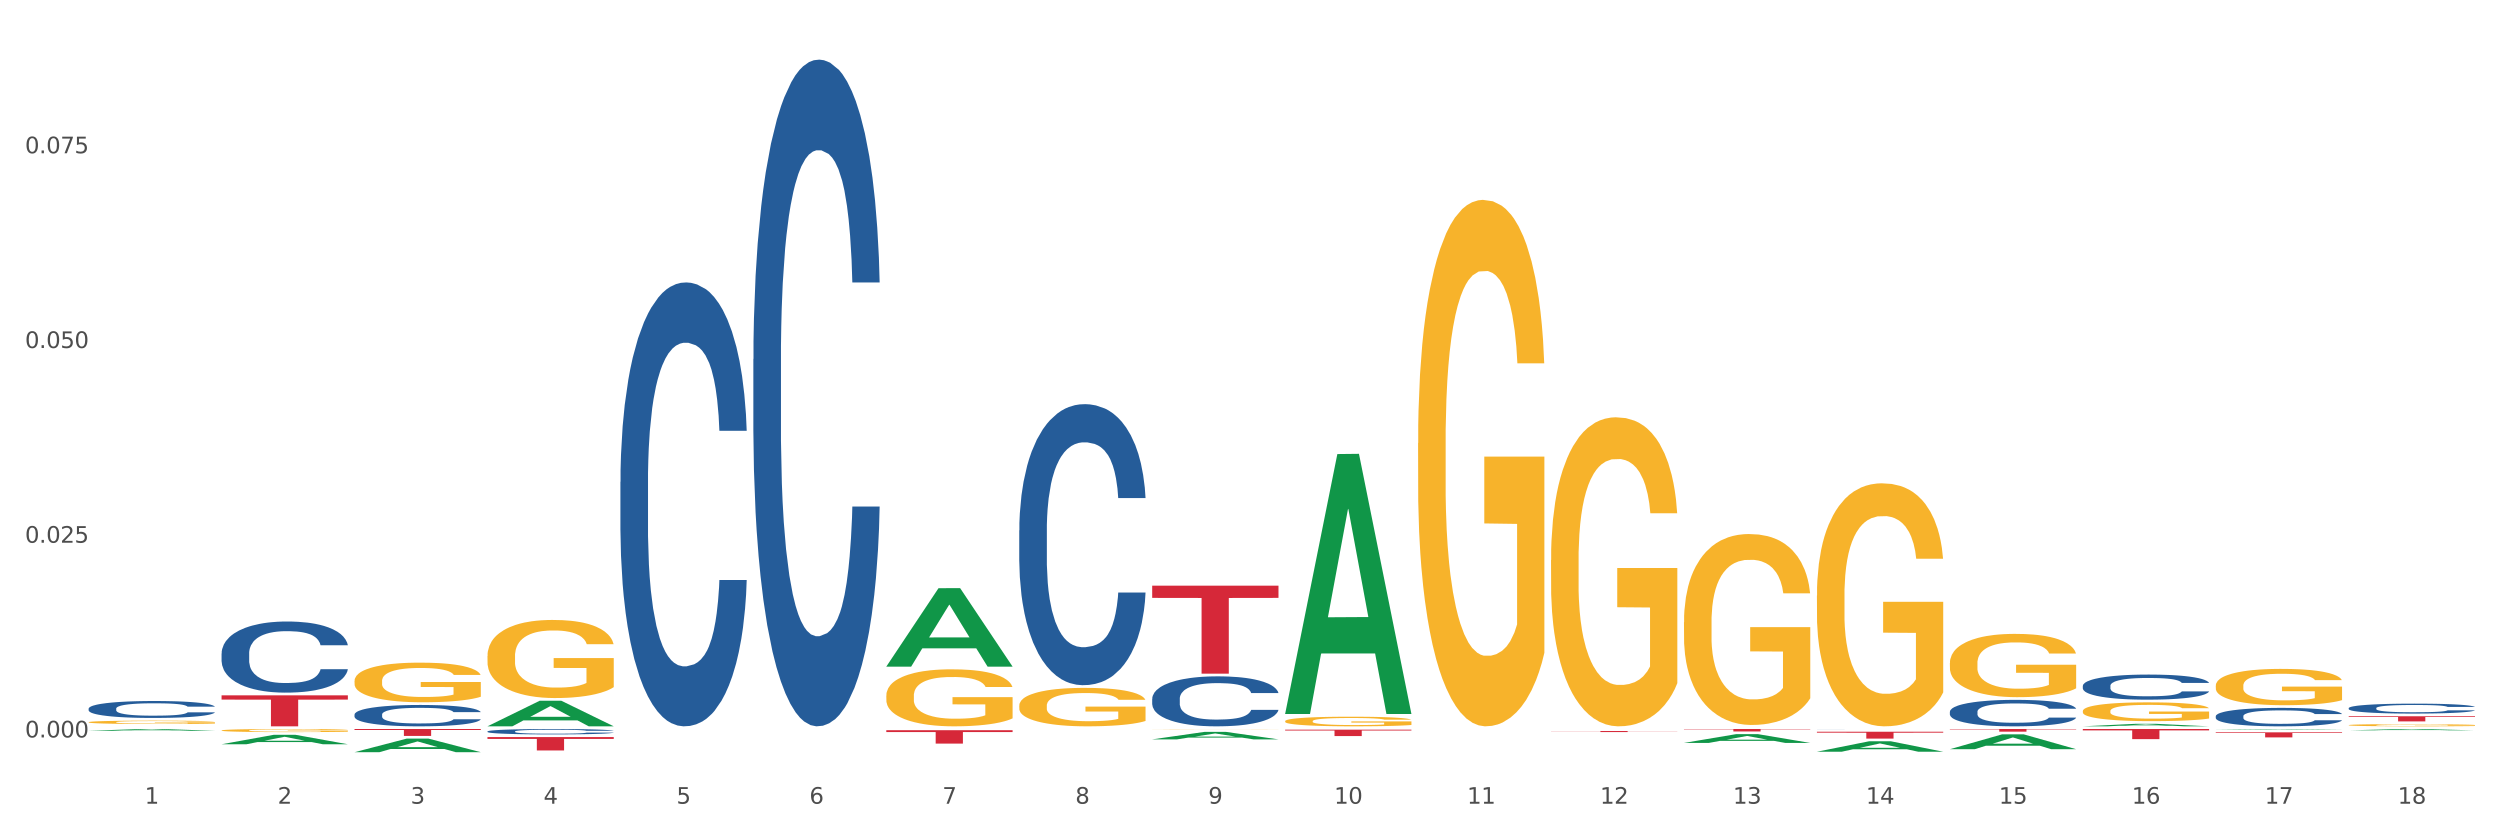
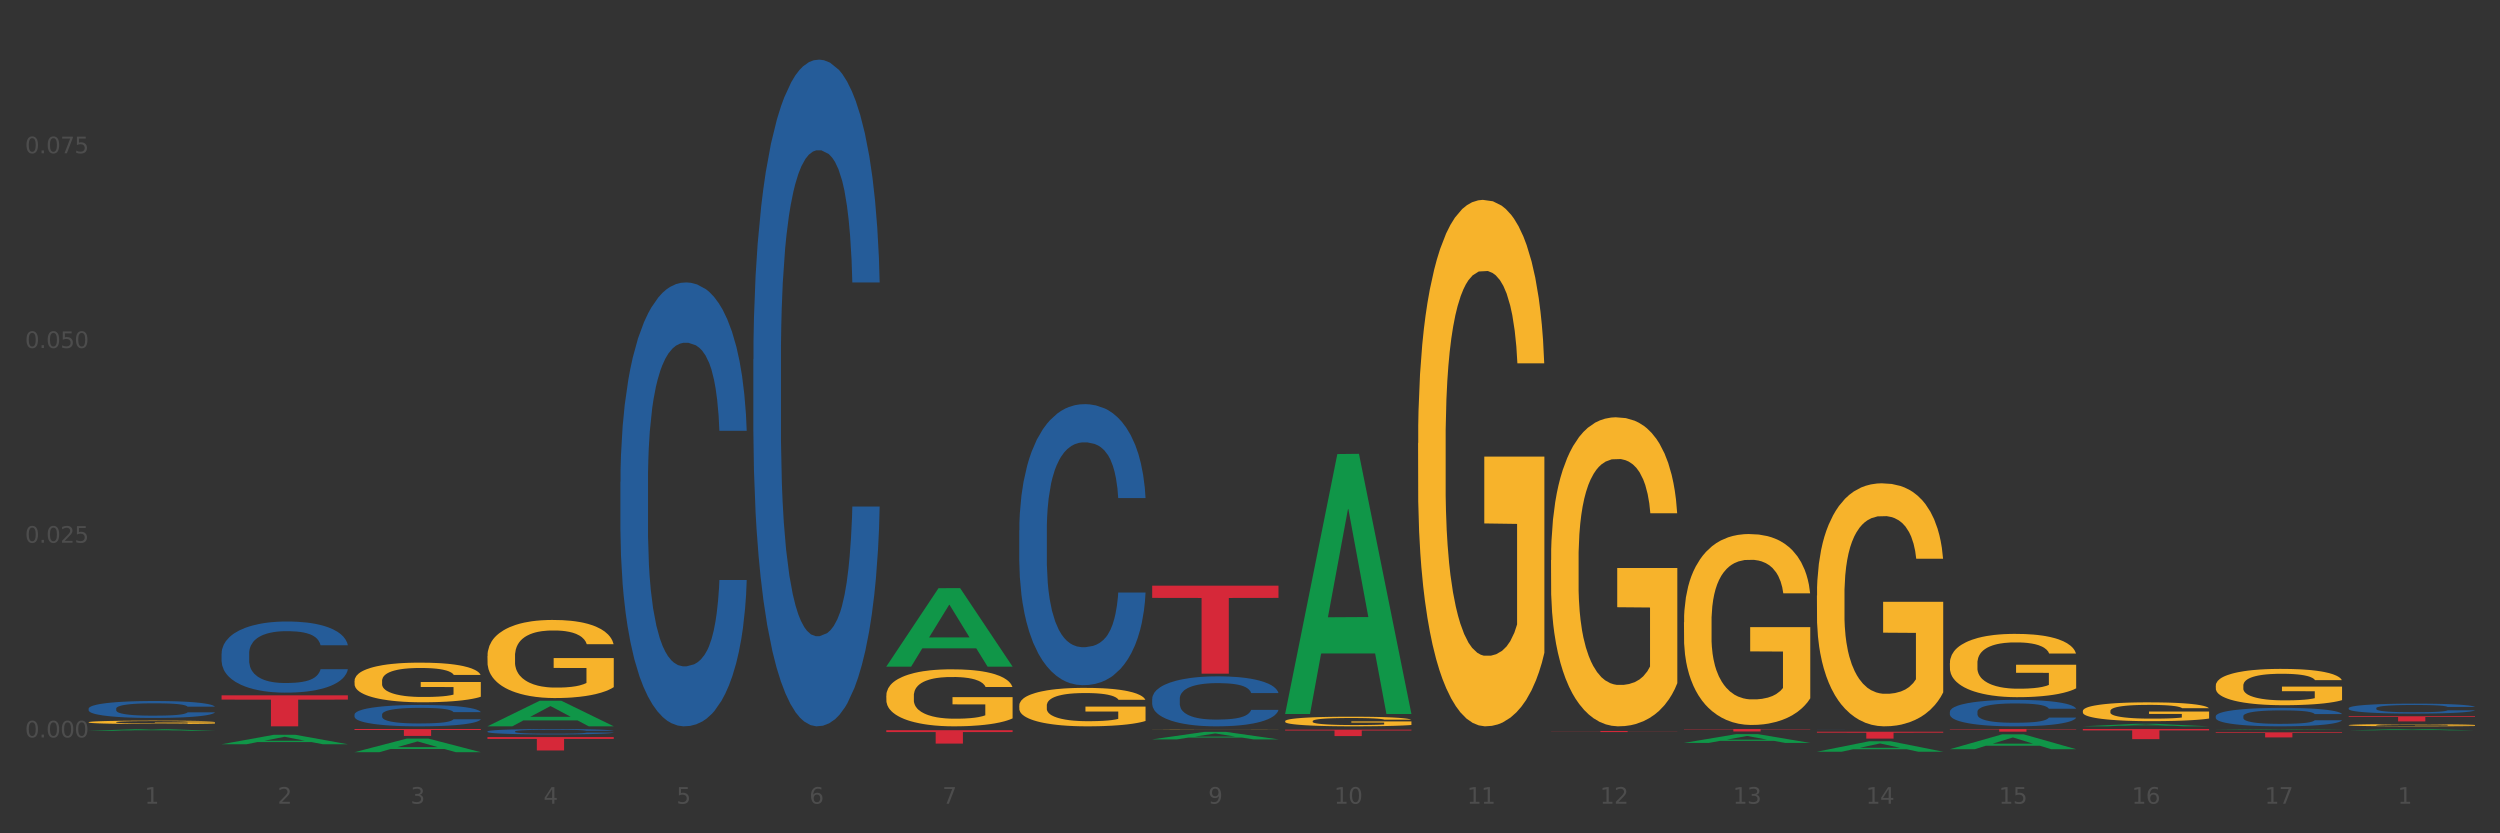
<svg xmlns="http://www.w3.org/2000/svg" xmlns:xlink="http://www.w3.org/1999/xlink" width="1080pt" height="360pt" viewBox="0 0 1080 360" version="1.1">
  <rect x="0" y="0" width="1080" height="360" fill="#333333" stroke="none" />
  <defs>
    <style type="text/css">*{stroke-linejoin: round; stroke-linecap: butt}</style>
  </defs>
  <g id="figure_1">
    <g id="patch_1">
-       <path d="M 0 360  L 1080 360  L 1080 0  L 0 0  z " style="fill: #ffffff; stroke: #ffffff; stroke-linejoin: miter" />
-     </g>
+       </g>
    <g id="axes_1">
      <g id="matplotlib.axis_1">
        <g id="xtick_1">
          <g id="text_1">
            <g style="fill: #4d4d4d" transform="translate(62.51 347.204) scale(0.096 -0.096)">
              <defs>
                <path id="DejaVuSans-31" d="M 794 531  L 1825 531  L 1825 4091  L 703 3866  L 703 4441  L 1819 4666  L 2450 4666  L 2450 531  L 3481 531  L 3481 0  L 794 0  L 794 531  z " transform="scale(0.016)" />
              </defs>
              <use xlink:href="#DejaVuSans-31" />
            </g>
          </g>
        </g>
        <g id="xtick_2">
          <g id="text_2">
            <g style="fill: #4d4d4d" transform="translate(119.942 347.204) scale(0.096 -0.096)">
              <defs>
                <path id="DejaVuSans-32" d="M 1228 531  L 3431 531  L 3431 0  L 469 0  L 469 531  Q 828 903 1448 1529  Q 2069 2156 2228 2338  Q 2531 2678 2651 2914  Q 2772 3150 2772 3378  Q 2772 3750 2511 3984  Q 2250 4219 1831 4219  Q 1534 4219 1204 4116  Q 875 4013 500 3803  L 500 4441  Q 881 4594 1212 4672  Q 1544 4750 1819 4750  Q 2544 4750 2975 4387  Q 3406 4025 3406 3419  Q 3406 3131 3298 2873  Q 3191 2616 2906 2266  Q 2828 2175 2409 1742  Q 1991 1309 1228 531  z " transform="scale(0.016)" />
              </defs>
              <use xlink:href="#DejaVuSans-32" />
            </g>
          </g>
        </g>
        <g id="xtick_3">
          <g id="text_3">
            <g style="fill: #4d4d4d" transform="translate(177.375 347.204) scale(0.096 -0.096)">
              <defs>
                <path id="DejaVuSans-33" d="M 2597 2516  Q 3050 2419 3304 2112  Q 3559 1806 3559 1356  Q 3559 666 3084 287  Q 2609 -91 1734 -91  Q 1441 -91 1130 -33  Q 819 25 488 141  L 488 750  Q 750 597 1062 519  Q 1375 441 1716 441  Q 2309 441 2620 675  Q 2931 909 2931 1356  Q 2931 1769 2642 2001  Q 2353 2234 1838 2234  L 1294 2234  L 1294 2753  L 1863 2753  Q 2328 2753 2575 2939  Q 2822 3125 2822 3475  Q 2822 3834 2567 4026  Q 2313 4219 1838 4219  Q 1578 4219 1281 4162  Q 984 4106 628 3988  L 628 4550  Q 988 4650 1302 4700  Q 1616 4750 1894 4750  Q 2613 4750 3031 4423  Q 3450 4097 3450 3541  Q 3450 3153 3228 2886  Q 3006 2619 2597 2516  z " transform="scale(0.016)" />
              </defs>
              <use xlink:href="#DejaVuSans-33" />
            </g>
          </g>
        </g>
        <g id="xtick_4">
          <g id="text_4">
            <g style="fill: #4d4d4d" transform="translate(234.808 347.204) scale(0.096 -0.096)">
              <defs>
                <path id="DejaVuSans-34" d="M 2419 4116  L 825 1625  L 2419 1625  L 2419 4116  z M 2253 4666  L 3047 4666  L 3047 1625  L 3713 1625  L 3713 1100  L 3047 1100  L 3047 0  L 2419 0  L 2419 1100  L 313 1100  L 313 1709  L 2253 4666  z " transform="scale(0.016)" />
              </defs>
              <use xlink:href="#DejaVuSans-34" />
            </g>
          </g>
        </g>
        <g id="xtick_5">
          <g id="text_5">
            <g style="fill: #4d4d4d" transform="translate(292.24 347.204) scale(0.096 -0.096)">
              <defs>
                <path id="DejaVuSans-35" d="M 691 4666  L 3169 4666  L 3169 4134  L 1269 4134  L 1269 2991  Q 1406 3038 1543 3061  Q 1681 3084 1819 3084  Q 2600 3084 3056 2656  Q 3513 2228 3513 1497  Q 3513 744 3044 326  Q 2575 -91 1722 -91  Q 1428 -91 1123 -41  Q 819 9 494 109  L 494 744  Q 775 591 1075 516  Q 1375 441 1709 441  Q 2250 441 2565 725  Q 2881 1009 2881 1497  Q 2881 1984 2565 2268  Q 2250 2553 1709 2553  Q 1456 2553 1204 2497  Q 953 2441 691 2322  L 691 4666  z " transform="scale(0.016)" />
              </defs>
              <use xlink:href="#DejaVuSans-35" />
            </g>
          </g>
        </g>
        <g id="xtick_6">
          <g id="text_6">
            <g style="fill: #4d4d4d" transform="translate(349.673 347.204) scale(0.096 -0.096)">
              <defs>
                <path id="DejaVuSans-36" d="M 2113 2584  Q 1688 2584 1439 2293  Q 1191 2003 1191 1497  Q 1191 994 1439 701  Q 1688 409 2113 409  Q 2538 409 2786 701  Q 3034 994 3034 1497  Q 3034 2003 2786 2293  Q 2538 2584 2113 2584  z M 3366 4563  L 3366 3988  Q 3128 4100 2886 4159  Q 2644 4219 2406 4219  Q 1781 4219 1451 3797  Q 1122 3375 1075 2522  Q 1259 2794 1537 2939  Q 1816 3084 2150 3084  Q 2853 3084 3261 2657  Q 3669 2231 3669 1497  Q 3669 778 3244 343  Q 2819 -91 2113 -91  Q 1303 -91 875 529  Q 447 1150 447 2328  Q 447 3434 972 4092  Q 1497 4750 2381 4750  Q 2619 4750 2861 4703  Q 3103 4656 3366 4563  z " transform="scale(0.016)" />
              </defs>
              <use xlink:href="#DejaVuSans-36" />
            </g>
          </g>
        </g>
        <g id="xtick_7">
          <g id="text_7">
            <g style="fill: #4d4d4d" transform="translate(407.106 347.204) scale(0.096 -0.096)">
              <defs>
                <path id="DejaVuSans-37" d="M 525 4666  L 3525 4666  L 3525 4397  L 1831 0  L 1172 0  L 2766 4134  L 525 4134  L 525 4666  z " transform="scale(0.016)" />
              </defs>
              <use xlink:href="#DejaVuSans-37" />
            </g>
          </g>
        </g>
        <g id="xtick_8">
          <g id="text_8">
            <g style="fill: #4d4d4d" transform="translate(464.538 347.204) scale(0.096 -0.096)">
              <defs>
-                 <path id="DejaVuSans-38" d="M 2034 2216  Q 1584 2216 1326 1975  Q 1069 1734 1069 1313  Q 1069 891 1326 650  Q 1584 409 2034 409  Q 2484 409 2743 651  Q 3003 894 3003 1313  Q 3003 1734 2745 1975  Q 2488 2216 2034 2216  z M 1403 2484  Q 997 2584 770 2862  Q 544 3141 544 3541  Q 544 4100 942 4425  Q 1341 4750 2034 4750  Q 2731 4750 3128 4425  Q 3525 4100 3525 3541  Q 3525 3141 3298 2862  Q 3072 2584 2669 2484  Q 3125 2378 3379 2068  Q 3634 1759 3634 1313  Q 3634 634 3220 271  Q 2806 -91 2034 -91  Q 1263 -91 848 271  Q 434 634 434 1313  Q 434 1759 690 2068  Q 947 2378 1403 2484  z M 1172 3481  Q 1172 3119 1398 2916  Q 1625 2713 2034 2713  Q 2441 2713 2670 2916  Q 2900 3119 2900 3481  Q 2900 3844 2670 4047  Q 2441 4250 2034 4250  Q 1625 4250 1398 4047  Q 1172 3844 1172 3481  z " transform="scale(0.016)" />
-               </defs>
+                 </defs>
              <use xlink:href="#DejaVuSans-38" />
            </g>
          </g>
        </g>
        <g id="xtick_9">
          <g id="text_9">
            <g style="fill: #4d4d4d" transform="translate(521.971 347.204) scale(0.096 -0.096)">
              <defs>
                <path id="DejaVuSans-39" d="M 703 97  L 703 672  Q 941 559 1184 500  Q 1428 441 1663 441  Q 2288 441 2617 861  Q 2947 1281 2994 2138  Q 2813 1869 2534 1725  Q 2256 1581 1919 1581  Q 1219 1581 811 2004  Q 403 2428 403 3163  Q 403 3881 828 4315  Q 1253 4750 1959 4750  Q 2769 4750 3195 4129  Q 3622 3509 3622 2328  Q 3622 1225 3098 567  Q 2575 -91 1691 -91  Q 1453 -91 1209 -44  Q 966 3 703 97  z M 1959 2075  Q 2384 2075 2632 2365  Q 2881 2656 2881 3163  Q 2881 3666 2632 3958  Q 2384 4250 1959 4250  Q 1534 4250 1286 3958  Q 1038 3666 1038 3163  Q 1038 2656 1286 2365  Q 1534 2075 1959 2075  z " transform="scale(0.016)" />
              </defs>
              <use xlink:href="#DejaVuSans-39" />
            </g>
          </g>
        </g>
        <g id="xtick_10">
          <g id="text_10">
            <g style="fill: #4d4d4d" transform="translate(576.35 347.204) scale(0.096 -0.096)">
              <defs>
                <path id="DejaVuSans-30" d="M 2034 4250  Q 1547 4250 1301 3770  Q 1056 3291 1056 2328  Q 1056 1369 1301 889  Q 1547 409 2034 409  Q 2525 409 2770 889  Q 3016 1369 3016 2328  Q 3016 3291 2770 3770  Q 2525 4250 2034 4250  z M 2034 4750  Q 2819 4750 3233 4129  Q 3647 3509 3647 2328  Q 3647 1150 3233 529  Q 2819 -91 2034 -91  Q 1250 -91 836 529  Q 422 1150 422 2328  Q 422 3509 836 4129  Q 1250 4750 2034 4750  z " transform="scale(0.016)" />
              </defs>
              <use xlink:href="#DejaVuSans-31" />
              <use xlink:href="#DejaVuSans-30" transform="translate(63.623 0)" />
            </g>
          </g>
        </g>
        <g id="xtick_11">
          <g id="text_11">
            <g style="fill: #4d4d4d" transform="translate(633.783 347.204) scale(0.096 -0.096)">
              <use xlink:href="#DejaVuSans-31" />
              <use xlink:href="#DejaVuSans-31" transform="translate(63.623 0)" />
            </g>
          </g>
        </g>
        <g id="xtick_12">
          <g id="text_12">
            <g style="fill: #4d4d4d" transform="translate(691.215 347.204) scale(0.096 -0.096)">
              <use xlink:href="#DejaVuSans-31" />
              <use xlink:href="#DejaVuSans-32" transform="translate(63.623 0)" />
            </g>
          </g>
        </g>
        <g id="xtick_13">
          <g id="text_13">
            <g style="fill: #4d4d4d" transform="translate(748.648 347.204) scale(0.096 -0.096)">
              <use xlink:href="#DejaVuSans-31" />
              <use xlink:href="#DejaVuSans-33" transform="translate(63.623 0)" />
            </g>
          </g>
        </g>
        <g id="xtick_14">
          <g id="text_14">
            <g style="fill: #4d4d4d" transform="translate(806.081 347.204) scale(0.096 -0.096)">
              <use xlink:href="#DejaVuSans-31" />
              <use xlink:href="#DejaVuSans-34" transform="translate(63.623 0)" />
            </g>
          </g>
        </g>
        <g id="xtick_15">
          <g id="text_15">
            <g style="fill: #4d4d4d" transform="translate(863.513 347.204) scale(0.096 -0.096)">
              <use xlink:href="#DejaVuSans-31" />
              <use xlink:href="#DejaVuSans-35" transform="translate(63.623 0)" />
            </g>
          </g>
        </g>
        <g id="xtick_16">
          <g id="text_16">
            <g style="fill: #4d4d4d" transform="translate(920.946 347.204) scale(0.096 -0.096)">
              <use xlink:href="#DejaVuSans-31" />
              <use xlink:href="#DejaVuSans-36" transform="translate(63.623 0)" />
            </g>
          </g>
        </g>
        <g id="xtick_17">
          <g id="text_17">
            <g style="fill: #4d4d4d" transform="translate(978.379 347.204) scale(0.096 -0.096)">
              <use xlink:href="#DejaVuSans-31" />
              <use xlink:href="#DejaVuSans-37" transform="translate(63.623 0)" />
            </g>
          </g>
        </g>
        <g id="xtick_18">
          <g id="text_18">
            <g style="fill: #4d4d4d" transform="translate(1035.811 347.204) scale(0.096 -0.096)">
              <use xlink:href="#DejaVuSans-31" />
              <use xlink:href="#DejaVuSans-38" transform="translate(63.623 0)" />
            </g>
          </g>
        </g>
        <g id="xtick_19" />
        <g id="xtick_20" />
        <g id="xtick_21" />
        <g id="xtick_22" />
        <g id="xtick_23" />
        <g id="xtick_24" />
        <g id="xtick_25" />
        <g id="xtick_26" />
        <g id="xtick_27" />
        <g id="xtick_28" />
        <g id="xtick_29" />
        <g id="xtick_30" />
        <g id="xtick_31" />
        <g id="xtick_32" />
        <g id="xtick_33" />
        <g id="xtick_34" />
        <g id="xtick_35" />
      </g>
      <g id="matplotlib.axis_2">
        <g id="ytick_1">
          <g id="text_19">
            <g style="fill: #4d4d4d" transform="translate(10.8 318.579) scale(0.096 -0.096)">
              <defs>
                <path id="DejaVuSans-2e" d="M 684 794  L 1344 794  L 1344 0  L 684 0  L 684 794  z " transform="scale(0.016)" />
              </defs>
              <use xlink:href="#DejaVuSans-30" />
              <use xlink:href="#DejaVuSans-2e" transform="translate(63.623 0)" />
              <use xlink:href="#DejaVuSans-30" transform="translate(95.41 0)" />
              <use xlink:href="#DejaVuSans-30" transform="translate(159.033 0)" />
              <use xlink:href="#DejaVuSans-30" transform="translate(222.656 0)" />
            </g>
          </g>
        </g>
        <g id="ytick_2">
          <g id="text_20">
            <g style="fill: #4d4d4d" transform="translate(10.8 234.458) scale(0.096 -0.096)">
              <use xlink:href="#DejaVuSans-30" />
              <use xlink:href="#DejaVuSans-2e" transform="translate(63.623 0)" />
              <use xlink:href="#DejaVuSans-30" transform="translate(95.41 0)" />
              <use xlink:href="#DejaVuSans-32" transform="translate(159.033 0)" />
              <use xlink:href="#DejaVuSans-35" transform="translate(222.656 0)" />
            </g>
          </g>
        </g>
        <g id="ytick_3">
          <g id="text_21">
            <g style="fill: #4d4d4d" transform="translate(10.8 150.337) scale(0.096 -0.096)">
              <use xlink:href="#DejaVuSans-30" />
              <use xlink:href="#DejaVuSans-2e" transform="translate(63.623 0)" />
              <use xlink:href="#DejaVuSans-30" transform="translate(95.41 0)" />
              <use xlink:href="#DejaVuSans-35" transform="translate(159.033 0)" />
              <use xlink:href="#DejaVuSans-30" transform="translate(222.656 0)" />
            </g>
          </g>
        </g>
        <g id="ytick_4">
          <g id="text_22">
            <g style="fill: #4d4d4d" transform="translate(10.8 66.216) scale(0.096 -0.096)">
              <use xlink:href="#DejaVuSans-30" />
              <use xlink:href="#DejaVuSans-2e" transform="translate(63.623 0)" />
              <use xlink:href="#DejaVuSans-30" transform="translate(95.41 0)" />
              <use xlink:href="#DejaVuSans-37" transform="translate(159.033 0)" />
              <use xlink:href="#DejaVuSans-35" transform="translate(222.656 0)" />
            </g>
          </g>
        </g>
        <g id="ytick_5" />
        <g id="ytick_6" />
        <g id="ytick_7" />
        <g id="ytick_8" />
      </g>
      <g id="PolyCollection_1">
        <path d="M 95.716 300.376  L 150.277 300.376  L 150.277 302.238  L 128.814 302.251  L 128.814 313.775  L 117.049 313.775  L 117.049 302.251  L 95.716 302.238  L 95.716 300.389  L 95.716 300.376  z " clip-path="url(#pb68a399745)" style="fill: #d62839" />
        <path d="M 153.148 314.931  L 207.709 314.931  L 207.709 315.346  L 186.247 315.348  L 186.247 317.912  L 174.482 317.912  L 174.482 315.348  L 153.148 315.346  L 153.148 314.934  L 153.148 314.931  z " clip-path="url(#pb68a399745)" style="fill: #d62839" />
        <path d="M 727.475 314.931  L 782.036 314.931  L 782.036 315.077  L 760.574 315.078  L 760.574 315.981  L 748.809 315.981  L 748.809 315.078  L 727.475 315.077  L 727.475 314.932  L 727.475 314.931  z " clip-path="url(#pb68a399745)" style="fill: #d62839" />
        <path d="M 670.043 315.798  L 724.604 315.798  L 724.604 315.861  L 703.141 315.862  L 703.141 316.255  L 691.376 316.255  L 691.376 315.862  L 670.043 315.861  L 670.043 315.798  L 670.043 315.798  z " clip-path="url(#pb68a399745)" style="fill: #d62839" />
        <path d="M 210.581 318.426  L 265.142 318.426  L 265.142 319.226  L 243.68 319.232  L 243.68 324.187  L 231.914 324.187  L 231.914 319.232  L 210.581 319.226  L 210.581 318.431  L 210.581 318.426  z " clip-path="url(#pb68a399745)" style="fill: #d62839" />
        <path d="M 382.879 315.443  L 437.44 315.443  L 437.44 316.248  L 415.978 316.253  L 415.978 321.234  L 404.212 321.234  L 404.212 316.253  L 382.879 316.248  L 382.879 315.449  L 382.879 315.443  z " clip-path="url(#pb68a399745)" style="fill: #d62839" />
        <path d="M 497.745 253.005  L 552.306 253.005  L 552.306 258.288  L 530.843 258.324  L 530.843 291.023  L 519.078 291.023  L 519.078 258.324  L 497.745 258.288  L 497.745 253.041  L 497.745 253.005  z " clip-path="url(#pb68a399745)" style="fill: #d62839" />
        <path d="M 555.177 315.21  L 609.738 315.21  L 609.738 315.597  L 588.276 315.6  L 588.276 317.994  L 576.51 317.994  L 576.51 315.6  L 555.177 315.597  L 555.177 315.213  L 555.177 315.21  z " clip-path="url(#pb68a399745)" style="fill: #d62839" />
        <path d="M 957.206 316.361  L 1011.767 316.361  L 1011.767 316.667  L 990.305 316.67  L 990.305 318.568  L 978.539 318.568  L 978.539 316.67  L 957.206 316.667  L 957.206 316.363  L 957.206 316.361  z " clip-path="url(#pb68a399745)" style="fill: #d62839" />
        <path d="M 899.774 314.931  L 954.335 314.931  L 954.335 315.538  L 932.872 315.542  L 932.872 319.299  L 921.107 319.299  L 921.107 315.542  L 899.774 315.538  L 899.774 314.935  L 899.774 314.931  z " clip-path="url(#pb68a399745)" style="fill: #d62839" />
        <path d="M 842.341 314.931  L 896.902 314.931  L 896.902 315.09  L 875.439 315.091  L 875.439 316.076  L 863.674 316.076  L 863.674 315.091  L 842.341 315.09  L 842.341 314.932  L 842.341 314.931  z " clip-path="url(#pb68a399745)" style="fill: #d62839" />
        <path d="M 1014.639 309.426  L 1069.2 309.426  L 1069.2 309.735  L 1047.738 309.737  L 1047.738 311.648  L 1035.972 311.648  L 1035.972 309.737  L 1014.639 309.735  L 1014.639 309.429  L 1014.639 309.426  z " clip-path="url(#pb68a399745)" style="fill: #d62839" />
        <path d="M 784.908 316.114  L 839.469 316.114  L 839.469 316.524  L 818.007 316.527  L 818.007 319.067  L 806.241 319.067  L 806.241 316.527  L 784.908 316.524  L 784.908 316.117  L 784.908 316.114  z " clip-path="url(#pb68a399745)" style="fill: #d62839" />
        <path d="M 382.879 300.526  L 382.944 300.504  L 382.944 299.694  L 383.072 298.997  L 383.717 297.31  L 384.683 295.915  L 385.391 295.173  L 386.1 294.565  L 386.937 293.958  L 387.968 293.328  L 389.836 292.406  L 390.996 291.934  L 392.413 291.439  L 394.99 290.719  L 396.858 290.314  L 398.79 289.977  L 401.947 289.572  L 404.008 289.392  L 406.198 289.257  L 408.839 289.167  L 410.836 289.145  L 415.216 289.212  L 418.953 289.414  L 420.756 289.572  L 423.075 289.842  L 424.299 290.022  L 426.296 290.382  L 428.358 290.854  L 429.775 291.259  L 431.9 292.024  L 433.511 292.788  L 434.992 293.733  L 435.765 294.385  L 436.345 294.993  L 436.861 295.69  L 437.376 296.792  L 425.781 296.792  L 425.33 296.005  L 424.621 295.263  L 423.591 294.543  L 422.689 294.093  L 421.143 293.531  L 419.726 293.171  L 418.244 292.901  L 416.44 292.676  L 415.023 292.564  L 413.026 292.474  L 409.097 292.496  L 406.456 292.676  L 404.652 292.901  L 403.493 293.103  L 402.462 293.328  L 401.302 293.643  L 399.95 294.116  L 398.983 294.543  L 398.017 295.083  L 397.244 295.623  L 396.536 296.252  L 395.956 296.927  L 395.505 297.625  L 395.118 298.479  L 394.796 299.896  L 394.796 302.978  L 394.925 303.675  L 395.247 304.597  L 395.634 305.295  L 396.278 306.127  L 396.858 306.689  L 397.953 307.499  L 399.177 308.174  L 400.143 308.601  L 401.109 308.961  L 402.784 309.456  L 404.652 309.861  L 406.263 310.108  L 408.453 310.333  L 409.934 310.423  L 411.223 310.468  L 414.379 310.468  L 416.634 310.401  L 419.146 310.243  L 421.078 310.041  L 422.689 309.793  L 424.492 309.388  L 425.652 309.006  L 425.652 304.305  L 411.48 304.283  L 411.48 301.156  L 437.44 301.156  L 437.44 310.333  L 436.345 310.806  L 435.121 311.233  L 433.833 311.615  L 431.9 312.088  L 429.581 312.538  L 427.52 312.852  L 425.33 313.122  L 422.753 313.37  L 419.404 313.595  L 417.342 313.685  L 414.766 313.752  L 411.738 313.775  L 409.097 313.73  L 406.52 313.617  L 403.815 313.415  L 401.174 313.122  L 399.177 312.83  L 397.18 312.47  L 395.054 311.998  L 393.379 311.548  L 392.091 311.143  L 390.674 310.626  L 389.128 309.951  L 387.968 309.343  L 386.937 308.714  L 385.842 307.904  L 385.069 307.207  L 384.296 306.329  L 383.845 305.677  L 383.33 304.665  L 382.944 303.248  L 382.879 300.526  z " clip-path="url(#pb68a399745)" style="fill: #f7b32b" />
        <path d="M 555.177 311.539  L 555.242 311.535  L 555.242 311.398  L 555.371 311.28  L 556.015 310.996  L 556.981 310.76  L 557.69 310.635  L 558.398 310.533  L 559.236 310.43  L 560.266 310.324  L 562.134 310.168  L 563.294 310.088  L 564.711 310.005  L 567.288 309.883  L 569.156 309.815  L 571.088 309.758  L 574.245 309.69  L 576.306 309.659  L 578.496 309.637  L 581.137 309.621  L 583.134 309.618  L 587.515 309.629  L 591.251 309.663  L 593.054 309.69  L 595.373 309.735  L 596.597 309.766  L 598.594 309.826  L 600.656 309.906  L 602.073 309.975  L 604.199 310.104  L 605.809 310.233  L 607.291 310.392  L 608.064 310.502  L 608.643 310.605  L 609.159 310.722  L 609.674 310.908  L 598.079 310.908  L 597.628 310.776  L 596.919 310.65  L 595.889 310.529  L 594.987 310.453  L 593.441 310.358  L 592.024 310.297  L 590.542 310.252  L 588.738 310.214  L 587.321 310.195  L 585.324 310.18  L 581.395 310.183  L 578.754 310.214  L 576.95 310.252  L 575.791 310.286  L 574.76 310.324  L 573.601 310.377  L 572.248 310.457  L 571.282 310.529  L 570.315 310.62  L 569.542 310.711  L 568.834 310.817  L 568.254 310.931  L 567.803 311.049  L 567.417 311.193  L 567.094 311.432  L 567.094 311.952  L 567.223 312.07  L 567.545 312.226  L 567.932 312.343  L 568.576 312.484  L 569.156 312.579  L 570.251 312.715  L 571.475 312.829  L 572.441 312.902  L 573.407 312.962  L 575.082 313.046  L 576.95 313.114  L 578.561 313.156  L 580.751 313.194  L 582.232 313.209  L 583.521 313.217  L 586.677 313.217  L 588.932 313.205  L 591.444 313.179  L 593.377 313.144  L 594.987 313.103  L 596.791 313.034  L 597.95 312.97  L 597.95 312.176  L 583.778 312.173  L 583.778 311.645  L 609.738 311.645  L 609.738 313.194  L 608.643 313.274  L 607.419 313.346  L 606.131 313.41  L 604.199 313.49  L 601.88 313.566  L 599.818 313.619  L 597.628 313.665  L 595.051 313.706  L 591.702 313.744  L 589.64 313.759  L 587.064 313.771  L 584.036 313.775  L 581.395 313.767  L 578.818 313.748  L 576.113 313.714  L 573.472 313.665  L 571.475 313.615  L 569.478 313.554  L 567.352 313.475  L 565.677 313.399  L 564.389 313.33  L 562.972 313.243  L 561.426 313.129  L 560.266 313.027  L 559.236 312.92  L 558.14 312.784  L 557.367 312.666  L 556.594 312.518  L 556.144 312.408  L 555.628 312.237  L 555.242 311.998  L 555.177 311.539  z " clip-path="url(#pb68a399745)" style="fill: #f7b32b" />
        <path d="M 497.745 314.971  L 497.809 314.971  L 497.809 314.968  L 497.938 314.965  L 498.582 314.96  L 499.548 314.955  L 500.257 314.952  L 500.965 314.95  L 501.803 314.948  L 502.834 314.946  L 504.702 314.943  L 505.861 314.941  L 507.278 314.939  L 509.855 314.937  L 511.723 314.935  L 513.656 314.934  L 516.812 314.933  L 518.873 314.932  L 521.064 314.932  L 523.705 314.931  L 525.702 314.931  L 530.082 314.932  L 533.818 314.932  L 535.622 314.933  L 537.941 314.934  L 539.165 314.934  L 541.162 314.936  L 543.223 314.937  L 544.64 314.939  L 546.766 314.941  L 548.376 314.944  L 549.858 314.947  L 550.631 314.949  L 551.211 314.952  L 551.726 314.954  L 552.241 314.958  L 540.646 314.958  L 540.195 314.955  L 539.487 314.952  L 538.456 314.95  L 537.554 314.948  L 536.008 314.946  L 534.591 314.945  L 533.109 314.944  L 531.306 314.944  L 529.889 314.943  L 527.892 314.943  L 523.962 314.943  L 521.321 314.944  L 519.518 314.944  L 518.358 314.945  L 517.327 314.946  L 516.168 314.947  L 514.815 314.949  L 513.849 314.95  L 512.883 314.952  L 512.11 314.954  L 511.401 314.956  L 510.821 314.958  L 510.37 314.961  L 509.984 314.964  L 509.662 314.968  L 509.662 314.979  L 509.791 314.981  L 510.113 314.985  L 510.499 314.987  L 511.143 314.99  L 511.723 314.992  L 512.818 314.995  L 514.042 314.997  L 515.008 314.998  L 515.975 315  L 517.649 315.001  L 519.518 315.003  L 521.128 315.004  L 523.318 315.004  L 524.8 315.005  L 526.088 315.005  L 529.244 315.005  L 531.499 315.005  L 534.011 315.004  L 535.944 315.003  L 537.554 315.003  L 539.358 315.001  L 540.517 315  L 540.517 314.984  L 526.346 314.984  L 526.346 314.973  L 552.306 314.973  L 552.306 315.004  L 551.211 315.006  L 549.987 315.008  L 548.698 315.009  L 546.766 315.011  L 544.447 315.012  L 542.385 315.013  L 540.195 315.014  L 537.619 315.015  L 534.269 315.016  L 532.208 315.016  L 529.631 315.016  L 526.603 315.016  L 523.962 315.016  L 521.386 315.016  L 518.68 315.015  L 516.039 315.014  L 514.042 315.013  L 512.045 315.012  L 509.919 315.01  L 508.245 315.009  L 506.956 315.007  L 505.539 315.005  L 503.993 315.003  L 502.834 315.001  L 501.803 314.999  L 500.708 314.996  L 499.935 314.994  L 499.162 314.991  L 498.711 314.988  L 498.196 314.985  L 497.809 314.98  L 497.745 314.971  z " clip-path="url(#pb68a399745)" style="fill: #f7b32b" />
        <path d="M 957.206 296.21  L 957.271 296.196  L 957.271 295.68  L 957.399 295.236  L 958.044 294.161  L 959.01 293.273  L 959.718 292.8  L 960.427 292.413  L 961.264 292.026  L 962.295 291.625  L 964.163 291.037  L 965.323 290.736  L 966.74 290.421  L 969.317 289.963  L 971.185 289.705  L 973.117 289.49  L 976.274 289.232  L 978.335 289.117  L 980.525 289.031  L 983.166 288.974  L 985.163 288.96  L 989.543 289.003  L 993.28 289.132  L 995.083 289.232  L 997.402 289.404  L 998.626 289.518  L 1000.623 289.748  L 1002.685 290.049  L 1004.102 290.307  L 1006.227 290.794  L 1007.838 291.281  L 1009.319 291.883  L 1010.092 292.298  L 1010.672 292.685  L 1011.188 293.129  L 1011.703 293.831  L 1000.108 293.831  L 999.657 293.33  L 998.948 292.857  L 997.918 292.399  L 997.016 292.112  L 995.47 291.754  L 994.053 291.525  L 992.571 291.353  L 990.767 291.209  L 989.35 291.138  L 987.353 291.08  L 983.424 291.095  L 980.783 291.209  L 978.979 291.353  L 977.82 291.482  L 976.789 291.625  L 975.629 291.825  L 974.277 292.126  L 973.31 292.399  L 972.344 292.742  L 971.571 293.086  L 970.863 293.488  L 970.283 293.917  L 969.832 294.362  L 969.445 294.906  L 969.123 295.809  L 969.123 297.772  L 969.252 298.216  L 969.574 298.804  L 969.961 299.248  L 970.605 299.778  L 971.185 300.136  L 972.28 300.652  L 973.504 301.082  L 974.47 301.354  L 975.436 301.584  L 977.111 301.899  L 978.979 302.157  L 980.59 302.314  L 982.78 302.458  L 984.261 302.515  L 985.55 302.544  L 988.706 302.544  L 990.961 302.501  L 993.473 302.4  L 995.405 302.271  L 997.016 302.114  L 998.82 301.856  L 999.979 301.612  L 999.979 298.617  L 985.807 298.603  L 985.807 296.611  L 1011.767 296.611  L 1011.767 302.458  L 1010.672 302.759  L 1009.448 303.031  L 1008.16 303.274  L 1006.227 303.575  L 1003.908 303.862  L 1001.847 304.062  L 999.657 304.234  L 997.08 304.392  L 993.731 304.535  L 991.669 304.593  L 989.093 304.636  L 986.065 304.65  L 983.424 304.621  L 980.847 304.55  L 978.142 304.421  L 975.501 304.234  L 973.504 304.048  L 971.507 303.819  L 969.381 303.518  L 967.706 303.231  L 966.418 302.973  L 965.001 302.644  L 963.455 302.214  L 962.295 301.827  L 961.264 301.426  L 960.169 300.91  L 959.396 300.466  L 958.623 299.907  L 958.172 299.491  L 957.657 298.847  L 957.271 297.944  L 957.206 296.21  z " clip-path="url(#pb68a399745)" style="fill: #f7b32b" />
        <path d="M 1014.639 313.253  L 1014.703 313.252  L 1014.703 313.22  L 1014.832 313.193  L 1015.476 313.126  L 1016.443 313.072  L 1017.151 313.042  L 1017.86 313.018  L 1018.697 312.994  L 1019.728 312.97  L 1021.596 312.933  L 1022.755 312.915  L 1024.173 312.895  L 1026.749 312.867  L 1028.617 312.851  L 1030.55 312.838  L 1033.706 312.822  L 1035.768 312.815  L 1037.958 312.809  L 1040.599 312.806  L 1042.596 312.805  L 1046.976 312.808  L 1050.712 312.816  L 1052.516 312.822  L 1054.835 312.832  L 1056.059 312.84  L 1058.056 312.854  L 1060.117 312.872  L 1061.534 312.888  L 1063.66 312.918  L 1065.271 312.948  L 1066.752 312.986  L 1067.525 313.011  L 1068.105 313.035  L 1068.62 313.063  L 1069.136 313.106  L 1057.541 313.106  L 1057.09 313.075  L 1056.381 313.046  L 1055.35 313.018  L 1054.449 313  L 1052.903 312.978  L 1051.485 312.964  L 1050.004 312.953  L 1048.2 312.944  L 1046.783 312.94  L 1044.786 312.936  L 1040.857 312.937  L 1038.215 312.944  L 1036.412 312.953  L 1035.252 312.961  L 1034.222 312.97  L 1033.062 312.982  L 1031.709 313.001  L 1030.743 313.018  L 1029.777 313.039  L 1029.004 313.06  L 1028.295 313.085  L 1027.716 313.111  L 1027.265 313.139  L 1026.878 313.172  L 1026.556 313.228  L 1026.556 313.35  L 1026.685 313.377  L 1027.007 313.413  L 1027.393 313.441  L 1028.038 313.474  L 1028.617 313.496  L 1029.712 313.528  L 1030.936 313.554  L 1031.903 313.571  L 1032.869 313.585  L 1034.544 313.605  L 1036.412 313.621  L 1038.022 313.63  L 1040.212 313.639  L 1041.694 313.643  L 1042.982 313.644  L 1046.139 313.644  L 1048.393 313.642  L 1050.906 313.636  L 1052.838 313.628  L 1054.449 313.618  L 1056.252 313.602  L 1057.412 313.587  L 1057.412 313.402  L 1043.24 313.401  L 1043.24 313.278  L 1069.2 313.278  L 1069.2 313.639  L 1068.105 313.658  L 1066.881 313.675  L 1065.593 313.69  L 1063.66 313.708  L 1061.341 313.726  L 1059.28 313.738  L 1057.09 313.749  L 1054.513 313.759  L 1051.163 313.768  L 1049.102 313.771  L 1046.525 313.774  L 1043.498 313.775  L 1040.857 313.773  L 1038.28 313.768  L 1035.574 313.761  L 1032.933 313.749  L 1030.936 313.737  L 1028.939 313.723  L 1026.814 313.705  L 1025.139 313.687  L 1023.851 313.671  L 1022.433 313.651  L 1020.887 313.624  L 1019.728 313.6  L 1018.697 313.575  L 1017.602 313.544  L 1016.829 313.516  L 1016.056 313.482  L 1015.605 313.456  L 1015.09 313.416  L 1014.703 313.36  L 1014.639 313.253  z " clip-path="url(#pb68a399745)" style="fill: #f7b32b" />
        <path d="M 670.043 241.96  L 670.107 241.838  L 670.107 237.448  L 670.236 233.668  L 670.88 224.524  L 671.846 216.964  L 672.555 212.941  L 673.264 209.649  L 674.101 206.357  L 675.132 202.943  L 677 197.944  L 678.159 195.383  L 679.576 192.701  L 682.153 188.799  L 684.021 186.605  L 685.954 184.776  L 689.11 182.581  L 691.171 181.606  L 693.362 180.874  L 696.003 180.386  L 698 180.264  L 702.38 180.63  L 706.116 181.727  L 707.92 182.581  L 710.239 184.044  L 711.463 185.02  L 713.46 186.97  L 715.521 189.531  L 716.938 191.726  L 719.064 195.871  L 720.674 200.017  L 722.156 205.137  L 722.929 208.673  L 723.509 211.965  L 724.024 215.745  L 724.539 221.72  L 712.944 221.72  L 712.493 217.452  L 711.785 213.429  L 710.754 209.527  L 709.852 207.088  L 708.306 204.04  L 706.889 202.089  L 705.408 200.626  L 703.604 199.407  L 702.187 198.797  L 700.19 198.31  L 696.26 198.432  L 693.619 199.407  L 691.816 200.626  L 690.656 201.724  L 689.625 202.943  L 688.466 204.65  L 687.113 207.21  L 686.147 209.527  L 685.181 212.453  L 684.408 215.379  L 683.699 218.793  L 683.119 222.451  L 682.668 226.231  L 682.282 230.864  L 681.96 238.546  L 681.96 255.25  L 682.089 259.029  L 682.411 264.028  L 682.797 267.808  L 683.441 272.319  L 684.021 275.368  L 685.116 279.757  L 686.34 283.415  L 687.306 285.731  L 688.273 287.682  L 689.948 290.365  L 691.816 292.559  L 693.426 293.901  L 695.616 295.12  L 697.098 295.608  L 698.386 295.851  L 701.543 295.851  L 703.797 295.486  L 706.309 294.632  L 708.242 293.535  L 709.852 292.194  L 711.656 289.999  L 712.816 287.926  L 712.816 262.443  L 698.644 262.321  L 698.644 245.373  L 724.604 245.373  L 724.604 295.12  L 723.509 297.68  L 722.285 299.997  L 720.996 302.07  L 719.064 304.63  L 716.745 307.069  L 714.684 308.776  L 712.493 310.239  L 709.917 311.58  L 706.567 312.799  L 704.506 313.287  L 701.929 313.653  L 698.901 313.775  L 696.26 313.531  L 693.684 312.921  L 690.978 311.824  L 688.337 310.239  L 686.34 308.654  L 684.343 306.703  L 682.218 304.142  L 680.543 301.704  L 679.254 299.509  L 677.837 296.705  L 676.291 293.047  L 675.132 289.755  L 674.101 286.341  L 673.006 281.952  L 672.233 278.172  L 671.46 273.417  L 671.009 269.881  L 670.494 264.394  L 670.107 256.713  L 670.043 241.96  z " clip-path="url(#pb68a399745)" style="fill: #f7b32b" />
        <path d="M 899.774 307.169  L 899.838 307.161  L 899.838 306.894  L 899.967 306.664  L 900.611 306.108  L 901.577 305.648  L 902.286 305.403  L 902.994 305.203  L 903.832 305.003  L 904.862 304.795  L 906.731 304.491  L 907.89 304.335  L 909.307 304.172  L 911.884 303.934  L 913.752 303.801  L 915.684 303.69  L 918.841 303.556  L 920.902 303.497  L 923.092 303.452  L 925.734 303.423  L 927.73 303.415  L 932.111 303.437  L 935.847 303.504  L 937.651 303.556  L 939.97 303.645  L 941.194 303.704  L 943.19 303.823  L 945.252 303.979  L 946.669 304.112  L 948.795 304.365  L 950.405 304.617  L 951.887 304.928  L 952.66 305.144  L 953.24 305.344  L 953.755 305.574  L 954.27 305.937  L 942.675 305.937  L 942.224 305.678  L 941.516 305.433  L 940.485 305.196  L 939.583 305.047  L 938.037 304.862  L 936.62 304.743  L 935.138 304.654  L 933.335 304.58  L 931.918 304.543  L 929.921 304.513  L 925.991 304.52  L 923.35 304.58  L 921.546 304.654  L 920.387 304.721  L 919.356 304.795  L 918.197 304.899  L 916.844 305.055  L 915.878 305.196  L 914.911 305.374  L 914.138 305.552  L 913.43 305.759  L 912.85 305.982  L 912.399 306.212  L 912.013 306.494  L 911.691 306.961  L 911.691 307.978  L 911.819 308.207  L 912.142 308.512  L 912.528 308.742  L 913.172 309.016  L 913.752 309.202  L 914.847 309.469  L 916.071 309.691  L 917.037 309.832  L 918.003 309.951  L 919.678 310.114  L 921.546 310.248  L 923.157 310.329  L 925.347 310.403  L 926.829 310.433  L 928.117 310.448  L 931.273 310.448  L 933.528 310.426  L 936.04 310.374  L 937.973 310.307  L 939.583 310.225  L 941.387 310.092  L 942.546 309.966  L 942.546 308.415  L 928.375 308.408  L 928.375 307.377  L 954.335 307.377  L 954.335 310.403  L 953.24 310.559  L 952.016 310.7  L 950.727 310.826  L 948.795 310.982  L 946.476 311.13  L 944.414 311.234  L 942.224 311.323  L 939.648 311.405  L 936.298 311.479  L 934.237 311.509  L 931.66 311.531  L 928.632 311.538  L 925.991 311.524  L 923.415 311.487  L 920.709 311.42  L 918.068 311.323  L 916.071 311.227  L 914.074 311.108  L 911.948 310.952  L 910.273 310.804  L 908.985 310.67  L 907.568 310.5  L 906.022 310.277  L 904.862 310.077  L 903.832 309.869  L 902.737 309.602  L 901.964 309.372  L 901.191 309.083  L 900.74 308.868  L 900.224 308.534  L 899.838 308.067  L 899.774 307.169  z " clip-path="url(#pb68a399745)" style="fill: #f7b32b" />
        <path d="M 727.475 320.935  L 727.532 320.932  L 750.031 317.142  L 759.368 317.138  L 782.036 320.943  L 771.237 320.943  L 766.343 320.057  L 743.113 320.057  L 742.944 320.071  L 738.219 320.943  L 727.475 320.943  L 727.475 320.935  L 746.037 319.528  L 763.418 319.524  L 754.812 317.949  L 754.7 317.942  L 754.587 317.953  L 745.981 319.524  L 746.037 319.528  L 727.475 320.935  z " clip-path="url(#pb68a399745)" style="fill: #109648" />
        <path d="M 555.177 308.25  L 555.234 308.144  L 577.733 196.154  L 587.07 196.048  L 609.738 308.461  L 598.939 308.461  L 594.045 282.284  L 570.814 282.284  L 570.646 282.706  L 565.921 308.461  L 555.177 308.461  L 555.177 308.25  L 573.739 266.662  L 591.12 266.557  L 582.514 220.009  L 582.402 219.798  L 582.289 220.114  L 573.683 266.557  L 573.739 266.662  L 555.177 308.25  z " clip-path="url(#pb68a399745)" style="fill: #109648" />
        <path d="M 842.341 286.472  L 842.405 286.447  L 842.405 285.548  L 842.534 284.773  L 843.178 282.9  L 844.144 281.352  L 844.853 280.528  L 845.562 279.853  L 846.399 279.179  L 847.43 278.48  L 849.298 277.456  L 850.457 276.931  L 851.875 276.382  L 854.451 275.582  L 856.319 275.133  L 858.252 274.758  L 861.408 274.309  L 863.47 274.109  L 865.66 273.959  L 868.301 273.859  L 870.298 273.834  L 874.678 273.909  L 878.414 274.134  L 880.218 274.309  L 882.537 274.608  L 883.761 274.808  L 885.758 275.208  L 887.819 275.732  L 889.236 276.182  L 891.362 277.031  L 892.972 277.88  L 894.454 278.929  L 895.227 279.653  L 895.807 280.328  L 896.322 281.102  L 896.837 282.326  L 885.242 282.326  L 884.792 281.452  L 884.083 280.627  L 883.052 279.828  L 882.15 279.329  L 880.604 278.704  L 879.187 278.305  L 877.706 278.005  L 875.902 277.755  L 874.485 277.63  L 872.488 277.531  L 868.558 277.555  L 865.917 277.755  L 864.114 278.005  L 862.954 278.23  L 861.924 278.48  L 860.764 278.829  L 859.411 279.354  L 858.445 279.828  L 857.479 280.428  L 856.706 281.027  L 855.997 281.726  L 855.417 282.476  L 854.967 283.25  L 854.58 284.199  L 854.258 285.772  L 854.258 289.194  L 854.387 289.968  L 854.709 290.992  L 855.095 291.767  L 855.74 292.691  L 856.319 293.315  L 857.414 294.214  L 858.638 294.964  L 859.605 295.438  L 860.571 295.838  L 862.246 296.387  L 864.114 296.837  L 865.724 297.111  L 867.914 297.361  L 869.396 297.461  L 870.684 297.511  L 873.841 297.511  L 876.095 297.436  L 878.608 297.261  L 880.54 297.036  L 882.15 296.762  L 883.954 296.312  L 885.114 295.888  L 885.114 290.668  L 870.942 290.643  L 870.942 287.171  L 896.902 287.171  L 896.902 297.361  L 895.807 297.886  L 894.583 298.36  L 893.295 298.785  L 891.362 299.309  L 889.043 299.809  L 886.982 300.158  L 884.792 300.458  L 882.215 300.733  L 878.865 300.983  L 876.804 301.083  L 874.227 301.157  L 871.2 301.182  L 868.558 301.132  L 865.982 301.008  L 863.276 300.783  L 860.635 300.458  L 858.638 300.133  L 856.641 299.734  L 854.516 299.209  L 852.841 298.71  L 851.552 298.26  L 850.135 297.686  L 848.589 296.937  L 847.43 296.262  L 846.399 295.563  L 845.304 294.664  L 844.531 293.89  L 843.758 292.916  L 843.307 292.191  L 842.792 291.067  L 842.405 289.494  L 842.341 286.472  z " clip-path="url(#pb68a399745)" style="fill: #f7b32b" />
        <path d="M 784.908 324.733  L 784.964 324.729  L 807.464 320.228  L 816.801 320.223  L 839.469 324.741  L 828.669 324.741  L 823.776 323.689  L 800.545 323.689  L 800.376 323.706  L 795.652 324.741  L 784.908 324.741  L 784.908 324.733  L 803.47 323.061  L 820.851 323.057  L 812.245 321.186  L 812.132 321.178  L 812.02 321.191  L 803.414 323.057  L 803.47 323.061  L 784.908 324.733  z " clip-path="url(#pb68a399745)" style="fill: #109648" />
        <path d="M 382.879 287.924  L 382.935 287.892  L 405.435 254.099  L 414.772 254.068  L 437.44 287.988  L 426.641 287.988  L 421.747 280.089  L 398.516 280.089  L 398.348 280.216  L 393.623 287.988  L 382.879 287.988  L 382.879 287.924  L 401.441 275.375  L 418.822 275.343  L 410.216 261.298  L 410.103 261.234  L 409.991 261.329  L 401.385 275.343  L 401.441 275.375  L 382.879 287.924  z " clip-path="url(#pb68a399745)" style="fill: #109648" />
        <path d="M 497.745 319.403  L 497.801 319.4  L 520.3 316.176  L 529.638 316.173  L 552.306 319.41  L 541.506 319.41  L 536.612 318.656  L 513.382 318.656  L 513.213 318.668  L 508.488 319.41  L 497.745 319.41  L 497.745 319.403  L 516.307 318.206  L 533.687 318.203  L 525.081 316.863  L 524.969 316.857  L 524.856 316.866  L 516.25 318.203  L 516.307 318.206  L 497.745 319.403  z " clip-path="url(#pb68a399745)" style="fill: #109648" />
        <path d="M 210.581 313.754  L 210.637 313.744  L 233.137 302.726  L 242.474 302.716  L 265.142 313.775  L 254.342 313.775  L 249.449 311.199  L 226.218 311.199  L 226.049 311.241  L 221.325 313.775  L 210.581 313.775  L 210.581 313.754  L 229.143 309.663  L 246.524 309.652  L 237.918 305.073  L 237.805 305.052  L 237.693 305.083  L 229.087 309.652  L 229.143 309.663  L 210.581 313.754  z " clip-path="url(#pb68a399745)" style="fill: #109648" />
        <path d="M 153.148 324.938  L 153.205 324.933  L 175.704 319.074  L 185.041 319.068  L 207.709 324.95  L 196.91 324.95  L 192.016 323.58  L 168.785 323.58  L 168.617 323.602  L 163.892 324.95  L 153.148 324.95  L 153.148 324.938  L 171.71 322.763  L 189.091 322.757  L 180.485 320.322  L 180.373 320.311  L 180.26 320.327  L 171.654 322.757  L 171.71 322.763  L 153.148 324.938  z " clip-path="url(#pb68a399745)" style="fill: #109648" />
        <path d="M 38.283 315.695  L 38.339 315.694  L 60.839 314.932  L 70.176 314.931  L 92.844 315.696  L 82.044 315.696  L 77.151 315.518  L 53.92 315.518  L 53.751 315.521  L 49.026 315.696  L 38.283 315.696  L 38.283 315.695  L 56.845 315.412  L 74.226 315.411  L 65.62 315.094  L 65.507 315.093  L 65.395 315.095  L 56.789 315.411  L 56.845 315.412  L 38.283 315.695  z " clip-path="url(#pb68a399745)" style="fill: #109648" />
        <path d="M 95.716 321.513  L 95.772 321.509  L 118.271 317.435  L 127.609 317.431  L 150.277 321.521  L 139.477 321.521  L 134.583 320.568  L 111.353 320.568  L 111.184 320.584  L 106.459 321.521  L 95.716 321.521  L 95.716 321.513  L 114.278 320  L 131.659 319.996  L 123.052 318.303  L 122.94 318.295  L 122.827 318.306  L 114.221 319.996  L 114.278 320  L 95.716 321.513  z " clip-path="url(#pb68a399745)" style="fill: #109648" />
        <path d="M 153.148 294.175  L 153.213 294.159  L 153.213 293.596  L 153.342 293.111  L 153.986 291.938  L 154.952 290.969  L 155.661 290.452  L 156.369 290.03  L 157.207 289.608  L 158.237 289.17  L 160.105 288.529  L 161.265 288.2  L 162.682 287.856  L 165.259 287.356  L 167.127 287.074  L 169.059 286.84  L 172.216 286.558  L 174.277 286.433  L 176.467 286.339  L 179.108 286.277  L 181.105 286.261  L 185.486 286.308  L 189.222 286.449  L 191.026 286.558  L 193.345 286.746  L 194.568 286.871  L 196.565 287.121  L 198.627 287.45  L 200.044 287.731  L 202.17 288.263  L 203.78 288.795  L 205.262 289.451  L 206.035 289.905  L 206.614 290.327  L 207.13 290.812  L 207.645 291.579  L 196.05 291.579  L 195.599 291.031  L 194.891 290.515  L 193.86 290.015  L 192.958 289.702  L 191.412 289.311  L 189.995 289.06  L 188.513 288.873  L 186.71 288.716  L 185.292 288.638  L 183.295 288.576  L 179.366 288.591  L 176.725 288.716  L 174.921 288.873  L 173.762 289.014  L 172.731 289.17  L 171.572 289.389  L 170.219 289.717  L 169.253 290.015  L 168.286 290.39  L 167.513 290.765  L 166.805 291.203  L 166.225 291.672  L 165.774 292.157  L 165.388 292.752  L 165.066 293.737  L 165.066 295.88  L 165.194 296.364  L 165.516 297.006  L 165.903 297.49  L 166.547 298.069  L 167.127 298.46  L 168.222 299.023  L 169.446 299.492  L 170.412 299.79  L 171.378 300.04  L 173.053 300.384  L 174.921 300.665  L 176.532 300.837  L 178.722 300.994  L 180.203 301.056  L 181.492 301.088  L 184.648 301.088  L 186.903 301.041  L 189.415 300.931  L 191.348 300.79  L 192.958 300.618  L 194.762 300.337  L 195.921 300.071  L 195.921 296.802  L 181.749 296.787  L 181.749 294.613  L 207.709 294.613  L 207.709 300.994  L 206.614 301.322  L 205.39 301.619  L 204.102 301.885  L 202.17 302.214  L 199.851 302.527  L 197.789 302.745  L 195.599 302.933  L 193.022 303.105  L 189.673 303.262  L 187.611 303.324  L 185.035 303.371  L 182.007 303.387  L 179.366 303.355  L 176.789 303.277  L 174.084 303.136  L 171.443 302.933  L 169.446 302.73  L 167.449 302.48  L 165.323 302.151  L 163.648 301.838  L 162.36 301.557  L 160.943 301.197  L 159.397 300.728  L 158.237 300.306  L 157.207 299.868  L 156.112 299.305  L 155.339 298.82  L 154.566 298.21  L 154.115 297.756  L 153.599 297.053  L 153.213 296.067  L 153.148 294.175  z " clip-path="url(#pb68a399745)" style="fill: #f7b32b" />
        <path d="M 210.581 283.409  L 210.646 283.378  L 210.646 282.269  L 210.774 281.314  L 211.419 279.003  L 212.385 277.092  L 213.093 276.075  L 213.802 275.243  L 214.639 274.411  L 215.67 273.548  L 217.538 272.285  L 218.698 271.638  L 220.115 270.96  L 222.691 269.974  L 224.56 269.419  L 226.492 268.957  L 229.648 268.402  L 231.71 268.156  L 233.9 267.971  L 236.541 267.848  L 238.538 267.817  L 242.918 267.909  L 246.655 268.186  L 248.458 268.402  L 250.777 268.772  L 252.001 269.018  L 253.998 269.512  L 256.059 270.159  L 257.477 270.713  L 259.602 271.761  L 261.213 272.809  L 262.694 274.103  L 263.467 274.997  L 264.047 275.829  L 264.562 276.784  L 265.078 278.294  L 253.483 278.294  L 253.032 277.215  L 252.323 276.198  L 251.293 275.212  L 250.391 274.596  L 248.845 273.826  L 247.428 273.333  L 245.946 272.963  L 244.142 272.655  L 242.725 272.501  L 240.728 272.377  L 236.799 272.408  L 234.158 272.655  L 232.354 272.963  L 231.194 273.24  L 230.164 273.548  L 229.004 273.98  L 227.652 274.627  L 226.685 275.212  L 225.719 275.952  L 224.946 276.691  L 224.237 277.554  L 223.658 278.479  L 223.207 279.434  L 222.82 280.605  L 222.498 282.546  L 222.498 286.768  L 222.627 287.723  L 222.949 288.987  L 223.336 289.942  L 223.98 291.082  L 224.56 291.852  L 225.655 292.962  L 226.879 293.886  L 227.845 294.472  L 228.811 294.965  L 230.486 295.643  L 232.354 296.197  L 233.964 296.536  L 236.155 296.845  L 237.636 296.968  L 238.925 297.029  L 242.081 297.029  L 244.336 296.937  L 246.848 296.721  L 248.78 296.444  L 250.391 296.105  L 252.194 295.55  L 253.354 295.026  L 253.354 288.586  L 239.182 288.555  L 239.182 284.272  L 265.142 284.272  L 265.142 296.845  L 264.047 297.492  L 262.823 298.077  L 261.535 298.601  L 259.602 299.248  L 257.283 299.864  L 255.222 300.296  L 253.032 300.666  L 250.455 301.005  L 247.105 301.313  L 245.044 301.436  L 242.467 301.528  L 239.44 301.559  L 236.799 301.498  L 234.222 301.344  L 231.517 301.066  L 228.875 300.666  L 226.879 300.265  L 224.882 299.772  L 222.756 299.125  L 221.081 298.509  L 219.793 297.954  L 218.376 297.245  L 216.83 296.321  L 215.67 295.489  L 214.639 294.626  L 213.544 293.516  L 212.771 292.561  L 211.998 291.359  L 211.547 290.466  L 211.032 289.079  L 210.646 287.138  L 210.581 283.409  z " clip-path="url(#pb68a399745)" style="fill: #f7b32b" />
        <path d="M 440.312 304.838  L 440.376 304.822  L 440.376 304.276  L 440.505 303.806  L 441.149 302.668  L 442.116 301.727  L 442.824 301.226  L 443.533 300.817  L 444.37 300.407  L 445.401 299.982  L 447.269 299.36  L 448.428 299.041  L 449.846 298.708  L 452.422 298.222  L 454.29 297.949  L 456.223 297.721  L 459.379 297.448  L 461.441 297.327  L 463.631 297.236  L 466.272 297.175  L 468.269 297.16  L 472.649 297.205  L 476.385 297.342  L 478.189 297.448  L 480.508 297.63  L 481.732 297.752  L 483.729 297.994  L 485.79 298.313  L 487.207 298.586  L 489.333 299.102  L 490.944 299.618  L 492.425 300.255  L 493.198 300.695  L 493.778 301.105  L 494.293 301.575  L 494.809 302.319  L 483.214 302.319  L 482.763 301.788  L 482.054 301.287  L 481.023 300.801  L 480.122 300.498  L 478.576 300.119  L 477.158 299.876  L 475.677 299.694  L 473.873 299.542  L 472.456 299.466  L 470.459 299.406  L 466.53 299.421  L 463.888 299.542  L 462.085 299.694  L 460.925 299.83  L 459.895 299.982  L 458.735 300.195  L 457.382 300.513  L 456.416 300.801  L 455.45 301.166  L 454.677 301.53  L 453.968 301.955  L 453.389 302.41  L 452.938 302.88  L 452.551 303.457  L 452.229 304.413  L 452.229 306.491  L 452.358 306.962  L 452.68 307.584  L 453.066 308.054  L 453.711 308.616  L 454.29 308.995  L 455.385 309.541  L 456.609 309.997  L 457.576 310.285  L 458.542 310.528  L 460.217 310.861  L 462.085 311.135  L 463.695 311.301  L 465.885 311.453  L 467.367 311.514  L 468.655 311.544  L 471.812 311.544  L 474.066 311.499  L 476.579 311.392  L 478.511 311.256  L 480.122 311.089  L 481.925 310.816  L 483.085 310.558  L 483.085 307.387  L 468.913 307.372  L 468.913 305.262  L 494.873 305.262  L 494.873 311.453  L 493.778 311.772  L 492.554 312.06  L 491.266 312.318  L 489.333 312.637  L 487.014 312.94  L 484.953 313.153  L 482.763 313.335  L 480.186 313.502  L 476.836 313.653  L 474.775 313.714  L 472.198 313.759  L 469.171 313.775  L 466.53 313.744  L 463.953 313.668  L 461.247 313.532  L 458.606 313.335  L 456.609 313.137  L 454.612 312.895  L 452.487 312.576  L 450.812 312.273  L 449.524 311.999  L 448.106 311.65  L 446.56 311.195  L 445.401 310.786  L 444.37 310.361  L 443.275 309.814  L 442.502 309.344  L 441.729 308.752  L 441.278 308.312  L 440.763 307.629  L 440.376 306.674  L 440.312 304.838  z " clip-path="url(#pb68a399745)" style="fill: #f7b32b" />
        <path d="M 612.61 191.435  L 612.674 191.227  L 612.674 183.75  L 612.803 177.311  L 613.447 161.733  L 614.414 148.855  L 615.122 142  L 615.831 136.392  L 616.668 130.784  L 617.699 124.968  L 619.567 116.452  L 620.727 112.091  L 622.144 107.521  L 624.72 100.874  L 626.588 97.136  L 628.521 94.02  L 631.677 90.281  L 633.739 88.62  L 635.929 87.373  L 638.57 86.543  L 640.567 86.335  L 644.947 86.958  L 648.683 88.827  L 650.487 90.281  L 652.806 92.774  L 654.03 94.435  L 656.027 97.759  L 658.088 102.121  L 659.505 105.859  L 661.631 112.921  L 663.242 119.983  L 664.723 128.707  L 665.496 134.731  L 666.076 140.339  L 666.591 146.778  L 667.107 156.955  L 655.512 156.955  L 655.061 149.686  L 654.352 142.831  L 653.321 136.185  L 652.42 132.031  L 650.874 126.838  L 649.456 123.515  L 647.975 121.022  L 646.171 118.945  L 644.754 117.906  L 642.757 117.076  L 638.828 117.283  L 636.187 118.945  L 634.383 121.022  L 633.223 122.891  L 632.193 124.968  L 631.033 127.876  L 629.68 132.238  L 628.714 136.185  L 627.748 141.17  L 626.975 146.155  L 626.266 151.97  L 625.687 158.202  L 625.236 164.641  L 624.849 172.534  L 624.527 185.619  L 624.527 214.075  L 624.656 220.514  L 624.978 229.03  L 625.365 235.469  L 626.009 243.154  L 626.588 248.347  L 627.684 255.824  L 628.907 262.055  L 629.874 266.002  L 630.84 269.325  L 632.515 273.895  L 634.383 277.634  L 635.993 279.918  L 638.184 281.995  L 639.665 282.826  L 640.953 283.242  L 644.11 283.242  L 646.364 282.619  L 648.877 281.165  L 650.809 279.295  L 652.42 277.01  L 654.223 273.272  L 655.383 269.741  L 655.383 226.33  L 641.211 226.122  L 641.211 197.251  L 667.171 197.251  L 667.171 281.995  L 666.076 286.357  L 664.852 290.304  L 663.564 293.835  L 661.631 298.197  L 659.312 302.351  L 657.251 305.259  L 655.061 307.751  L 652.484 310.036  L 649.134 312.113  L 647.073 312.944  L 644.496 313.567  L 641.469 313.775  L 638.828 313.359  L 636.251 312.321  L 633.545 310.451  L 630.904 307.751  L 628.907 305.051  L 626.911 301.728  L 624.785 297.366  L 623.11 293.212  L 621.822 289.473  L 620.404 284.696  L 618.858 278.464  L 617.699 272.856  L 616.668 267.04  L 615.573 259.563  L 614.8 253.124  L 614.027 245.023  L 613.576 239  L 613.061 229.653  L 612.674 216.568  L 612.61 191.435  z " clip-path="url(#pb68a399745)" style="fill: #f7b32b" />
        <path d="M 210.581 315.982  L 210.646 315.979  L 210.646 315.92  L 210.839 315.839  L 211.549 315.689  L 212.451 315.576  L 213.999 315.444  L 214.838 315.388  L 215.934 315.326  L 218.191 315.226  L 220.771 315.141  L 222.577 315.094  L 223.931 315.064  L 226.962 315.01  L 228.704 314.987  L 230.509 314.968  L 232.057 314.955  L 234.637 314.94  L 236.701 314.933  L 239.087 314.931  L 241.086 314.933  L 243.731 314.942  L 247.6 314.968  L 249.083 314.983  L 251.083 315.008  L 253.146 315.042  L 254.823 315.077  L 256.758 315.126  L 258.757 315.19  L 260.692 315.271  L 262.047 315.345  L 263.143 315.424  L 264.11 315.521  L 264.82 315.625  L 265.142 315.713  L 253.34 315.713  L 253.017 315.634  L 252.373 315.548  L 251.728 315.491  L 251.018 315.444  L 249.922 315.39  L 248.954 315.356  L 247.342 315.316  L 245.859 315.29  L 244.633 315.275  L 243.15 315.262  L 239.99 315.249  L 237.733 315.249  L 236.314 315.254  L 234.572 315.264  L 233.089 315.279  L 231.348 315.305  L 229.993 315.333  L 228.639 315.369  L 227.865 315.395  L 226.704 315.442  L 225.93 315.48  L 224.899 315.546  L 224.318 315.593  L 223.286 315.715  L 222.835 315.804  L 222.641 315.866  L 222.512 315.935  L 222.512 316.268  L 222.899 316.417  L 223.222 316.481  L 223.738 316.554  L 224.705 316.648  L 226.124 316.739  L 227.607 316.806  L 228.833 316.846  L 229.993 316.876  L 231.154 316.9  L 232.573 316.921  L 233.734 316.934  L 235.475 316.946  L 237.539 316.953  L 239.151 316.953  L 242.441 316.942  L 243.924 316.932  L 245.343 316.917  L 246.891 316.893  L 248.116 316.867  L 248.825 316.848  L 249.986 316.808  L 250.889 316.765  L 251.663 316.716  L 252.179 316.673  L 252.76 316.609  L 253.211 316.537  L 253.34 316.498  L 265.142 316.498  L 264.884 316.575  L 264.433 316.65  L 263.53 316.75  L 262.82 316.808  L 261.724 316.878  L 260.563 316.938  L 258.951 317.004  L 257.468 317.053  L 255.92 317.096  L 254.243 317.134  L 251.212 317.188  L 250.115 317.203  L 247.794 317.228  L 245.988 317.243  L 243.344 317.258  L 240.635 317.267  L 237.797 317.269  L 235.282 317.265  L 232.509 317.252  L 230.767 317.239  L 228.833 317.22  L 226.575 317.19  L 224.447 317.154  L 222.448 317.111  L 220.578 317.062  L 218.836 317.006  L 216.579 316.914  L 214.902 316.825  L 213.677 316.742  L 212.838 316.671  L 212 316.581  L 211.549 316.52  L 210.839 316.37  L 210.581 316.231  L 210.581 315.982  z " clip-path="url(#pb68a399745)" style="fill: #255c99" />
        <path d="M 153.148 308.691  L 153.213 308.683  L 153.213 308.447  L 153.406 308.126  L 154.116 307.536  L 155.019 307.089  L 156.567 306.567  L 157.405 306.348  L 158.501 306.103  L 160.759 305.707  L 163.338 305.37  L 165.144 305.184  L 166.498 305.066  L 169.53 304.855  L 171.271 304.763  L 173.077 304.687  L 174.625 304.636  L 177.204 304.577  L 179.268 304.552  L 181.654 304.543  L 183.654 304.552  L 186.298 304.586  L 190.167 304.687  L 191.651 304.746  L 193.65 304.847  L 195.714 304.982  L 197.391 305.117  L 199.325 305.311  L 201.325 305.563  L 203.259 305.884  L 204.614 306.179  L 205.71 306.491  L 206.678 306.87  L 207.387 307.283  L 207.709 307.629  L 195.907 307.629  L 195.585 307.317  L 194.94 306.98  L 194.295 306.752  L 193.586 306.567  L 192.489 306.356  L 191.522 306.221  L 189.909 306.061  L 188.426 305.96  L 187.201 305.901  L 185.717 305.85  L 182.557 305.8  L 180.3 305.8  L 178.881 305.816  L 177.14 305.859  L 175.656 305.918  L 173.915 306.019  L 172.561 306.128  L 171.206 306.272  L 170.433 306.373  L 169.272 306.558  L 168.498 306.71  L 167.466 306.971  L 166.885 307.157  L 165.854 307.637  L 165.402 307.991  L 165.209 308.236  L 165.08 308.506  L 165.08 309.821  L 165.467 310.411  L 165.789 310.664  L 166.305 310.95  L 167.272 311.321  L 168.691 311.684  L 170.175 311.945  L 171.4 312.105  L 172.561 312.223  L 173.722 312.316  L 175.141 312.401  L 176.301 312.451  L 178.043 312.502  L 180.106 312.527  L 181.719 312.527  L 185.008 312.485  L 186.491 312.443  L 187.91 312.384  L 189.458 312.291  L 190.683 312.19  L 191.393 312.114  L 192.554 311.954  L 193.457 311.785  L 194.23 311.591  L 194.746 311.423  L 195.327 311.17  L 195.778 310.883  L 195.907 310.731  L 207.709 310.731  L 207.451 311.035  L 207 311.33  L 206.097 311.726  L 205.388 311.954  L 204.291 312.232  L 203.13 312.468  L 201.518 312.729  L 200.035 312.923  L 198.487 313.092  L 196.81 313.244  L 193.779 313.454  L 192.683 313.513  L 190.361 313.614  L 188.555 313.674  L 185.911 313.733  L 183.202 313.766  L 180.364 313.775  L 177.849 313.758  L 175.076 313.707  L 173.335 313.657  L 171.4 313.581  L 169.143 313.463  L 167.014 313.319  L 165.015 313.151  L 163.145 312.957  L 161.404 312.738  L 159.146 312.375  L 157.469 312.021  L 156.244 311.692  L 155.406 311.414  L 154.567 311.06  L 154.116 310.816  L 153.406 310.225  L 153.148 309.678  L 153.148 308.691  z " clip-path="url(#pb68a399745)" style="fill: #255c99" />
        <path d="M 268.014 208.172  L 268.078 207.997  L 268.078 203.094  L 268.272 196.439  L 268.981 184.18  L 269.884 174.898  L 271.432 164.04  L 272.27 159.487  L 273.367 154.408  L 275.624 146.177  L 278.204 139.172  L 280.01 135.319  L 281.364 132.867  L 284.395 128.489  L 286.136 126.563  L 287.942 124.987  L 289.49 123.936  L 292.07 122.71  L 294.133 122.184  L 296.52 122.009  L 298.519 122.184  L 301.163 122.885  L 305.033 124.987  L 306.516 126.212  L 308.515 128.314  L 310.579 131.116  L 312.256 133.918  L 314.191 137.946  L 316.19 143.2  L 318.125 149.855  L 319.479 155.984  L 320.576 162.464  L 321.543 170.345  L 322.252 178.926  L 322.575 186.106  L 310.773 186.106  L 310.45 179.627  L 309.805 172.621  L 309.16 167.893  L 308.451 164.04  L 307.355 159.662  L 306.387 156.86  L 304.775 153.532  L 303.291 151.431  L 302.066 150.205  L 300.583 149.154  L 297.423 148.103  L 295.165 148.103  L 293.747 148.454  L 292.005 149.329  L 290.522 150.555  L 288.781 152.657  L 287.426 154.933  L 286.072 157.911  L 285.298 160.012  L 284.137 163.865  L 283.363 167.017  L 282.331 172.446  L 281.751 176.299  L 280.719 186.281  L 280.267 193.637  L 280.074 198.715  L 279.945 204.32  L 279.945 231.64  L 280.332 243.899  L 280.654 249.152  L 281.17 255.107  L 282.138 262.812  L 283.557 270.343  L 285.04 275.772  L 286.265 279.099  L 287.426 281.551  L 288.587 283.478  L 290.006 285.229  L 291.167 286.28  L 292.908 287.33  L 294.972 287.856  L 296.584 287.856  L 299.873 286.98  L 301.357 286.104  L 302.776 284.879  L 304.323 282.952  L 305.549 280.851  L 306.258 279.274  L 307.419 275.947  L 308.322 272.444  L 309.096 268.416  L 309.612 264.914  L 310.192 259.66  L 310.644 253.706  L 310.773 250.553  L 322.575 250.553  L 322.317 256.858  L 321.865 262.988  L 320.963 271.219  L 320.253 275.947  L 319.157 281.726  L 317.996 286.63  L 316.384 292.059  L 314.9 296.087  L 313.352 299.589  L 311.676 302.742  L 308.644 307.12  L 307.548 308.346  L 305.226 310.447  L 303.42 311.673  L 300.776 312.899  L 298.068 313.6  L 295.23 313.775  L 292.715 313.424  L 289.941 312.374  L 288.2 311.323  L 286.265 309.747  L 284.008 307.295  L 281.88 304.318  L 279.881 300.815  L 278.01 296.787  L 276.269 292.234  L 274.012 284.703  L 272.335 277.348  L 271.109 270.518  L 270.271 264.739  L 269.433 257.383  L 268.981 252.305  L 268.272 240.046  L 268.014 228.662  L 268.014 208.172  z " clip-path="url(#pb68a399745)" style="fill: #255c99" />
        <path d="M 325.447 155.169  L 325.511 154.906  L 325.511 147.541  L 325.704 137.546  L 326.414 119.134  L 327.317 105.194  L 328.865 88.886  L 329.703 82.047  L 330.799 74.42  L 333.057 62.057  L 335.636 51.536  L 337.442 45.75  L 338.797 42.067  L 341.828 35.492  L 343.569 32.598  L 345.375 30.231  L 346.923 28.653  L 349.502 26.812  L 351.566 26.023  L 353.952 25.759  L 355.952 26.023  L 358.596 27.075  L 362.465 30.231  L 363.949 32.072  L 365.948 35.228  L 368.012 39.437  L 369.689 43.645  L 371.623 49.695  L 373.623 57.586  L 375.558 67.581  L 376.912 76.787  L 378.008 86.519  L 378.976 98.355  L 379.685 111.243  L 380.008 122.028  L 368.205 122.028  L 367.883 112.296  L 367.238 101.774  L 366.593 94.673  L 365.884 88.886  L 364.787 82.31  L 363.82 78.102  L 362.208 73.104  L 360.724 69.948  L 359.499 68.107  L 358.015 66.529  L 354.855 64.951  L 352.598 64.951  L 351.179 65.477  L 349.438 66.792  L 347.955 68.633  L 346.213 71.789  L 344.859 75.209  L 343.505 79.68  L 342.731 82.836  L 341.57 88.623  L 340.796 93.358  L 339.764 101.511  L 339.184 107.298  L 338.152 122.291  L 337.7 133.338  L 337.507 140.966  L 337.378 149.382  L 337.378 190.415  L 337.765 208.827  L 338.087 216.718  L 338.603 225.66  L 339.57 237.234  L 340.989 248.544  L 342.473 256.698  L 343.698 261.695  L 344.859 265.378  L 346.02 268.271  L 347.439 270.901  L 348.599 272.479  L 350.341 274.058  L 352.405 274.847  L 354.017 274.847  L 357.306 273.531  L 358.789 272.216  L 360.208 270.375  L 361.756 267.482  L 362.981 264.325  L 363.691 261.958  L 364.852 256.961  L 365.755 251.7  L 366.529 245.651  L 367.044 240.39  L 367.625 232.499  L 368.076 223.556  L 368.205 218.822  L 380.008 218.822  L 379.75 228.291  L 379.298 237.497  L 378.395 249.859  L 377.686 256.961  L 376.589 265.641  L 375.429 273.005  L 373.816 281.159  L 372.333 287.209  L 370.785 292.469  L 369.108 297.204  L 366.077 303.78  L 364.981 305.621  L 362.659 308.777  L 360.853 310.618  L 358.209 312.46  L 355.5 313.512  L 352.663 313.775  L 350.147 313.249  L 347.374 311.67  L 345.633 310.092  L 343.698 307.725  L 341.441 304.043  L 339.313 299.571  L 337.313 294.311  L 335.443 288.261  L 333.702 281.422  L 331.444 270.112  L 329.768 259.065  L 328.542 248.807  L 327.704 240.127  L 326.865 229.08  L 326.414 221.452  L 325.704 203.04  L 325.447 185.943  L 325.447 155.169  z " clip-path="url(#pb68a399745)" style="fill: #255c99" />
        <path d="M 497.745 301.883  L 497.809 301.863  L 497.809 301.311  L 498.003 300.561  L 498.712 299.181  L 499.615 298.136  L 501.163 296.913  L 502.001 296.4  L 503.098 295.828  L 505.355 294.901  L 507.935 294.113  L 509.74 293.679  L 511.095 293.403  L 514.126 292.91  L 515.867 292.693  L 517.673 292.515  L 519.221 292.397  L 521.801 292.259  L 523.864 292.2  L 526.251 292.18  L 528.25 292.2  L 530.894 292.278  L 534.764 292.515  L 536.247 292.653  L 538.246 292.89  L 540.31 293.205  L 541.987 293.521  L 543.922 293.975  L 545.921 294.566  L 547.856 295.316  L 549.21 296.006  L 550.306 296.735  L 551.274 297.623  L 551.983 298.589  L 552.306 299.398  L 540.503 299.398  L 540.181 298.668  L 539.536 297.879  L 538.891 297.347  L 538.182 296.913  L 537.085 296.42  L 536.118 296.104  L 534.506 295.73  L 533.022 295.493  L 531.797 295.355  L 530.314 295.237  L 527.153 295.118  L 524.896 295.118  L 523.477 295.158  L 521.736 295.256  L 520.253 295.394  L 518.511 295.631  L 517.157 295.887  L 515.803 296.223  L 515.029 296.459  L 513.868 296.893  L 513.094 297.248  L 512.062 297.86  L 511.482 298.293  L 510.45 299.418  L 509.998 300.246  L 509.805 300.818  L 509.676 301.449  L 509.676 304.525  L 510.063 305.906  L 510.385 306.498  L 510.901 307.168  L 511.869 308.036  L 513.287 308.884  L 514.771 309.495  L 515.996 309.87  L 517.157 310.146  L 518.318 310.363  L 519.737 310.56  L 520.898 310.678  L 522.639 310.797  L 524.703 310.856  L 526.315 310.856  L 529.604 310.757  L 531.087 310.659  L 532.506 310.521  L 534.054 310.304  L 535.28 310.067  L 535.989 309.89  L 537.15 309.515  L 538.053 309.12  L 538.827 308.667  L 539.343 308.272  L 539.923 307.681  L 540.374 307.01  L 540.503 306.655  L 552.306 306.655  L 552.048 307.365  L 551.596 308.055  L 550.693 308.982  L 549.984 309.515  L 548.888 310.166  L 547.727 310.718  L 546.114 311.329  L 544.631 311.783  L 543.083 312.177  L 541.406 312.532  L 538.375 313.025  L 537.279 313.163  L 534.957 313.4  L 533.151 313.538  L 530.507 313.676  L 527.798 313.755  L 524.961 313.775  L 522.445 313.735  L 519.672 313.617  L 517.931 313.499  L 515.996 313.321  L 513.739 313.045  L 511.611 312.71  L 509.611 312.315  L 507.741 311.862  L 506 311.349  L 503.742 310.501  L 502.066 309.673  L 500.84 308.904  L 500.002 308.253  L 499.163 307.424  L 498.712 306.853  L 498.003 305.472  L 497.745 304.19  L 497.745 301.883  z " clip-path="url(#pb68a399745)" style="fill: #255c99" />
        <path d="M 440.312 229.143  L 440.376 229.032  L 440.376 225.928  L 440.57 221.714  L 441.279 213.953  L 442.182 208.076  L 443.73 201.202  L 444.568 198.319  L 445.665 195.103  L 447.922 189.892  L 450.502 185.457  L 452.308 183.018  L 453.662 181.465  L 456.693 178.693  L 458.434 177.474  L 460.24 176.476  L 461.788 175.81  L 464.368 175.034  L 466.432 174.702  L 468.818 174.591  L 470.817 174.702  L 473.461 175.145  L 477.331 176.476  L 478.814 177.252  L 480.814 178.582  L 482.877 180.356  L 484.554 182.13  L 486.489 184.681  L 488.488 188.007  L 490.423 192.22  L 491.777 196.101  L 492.874 200.204  L 493.841 205.193  L 494.551 210.626  L 494.873 215.172  L 483.071 215.172  L 482.748 211.07  L 482.103 206.635  L 481.458 203.641  L 480.749 201.202  L 479.653 198.43  L 478.685 196.656  L 477.073 194.549  L 475.59 193.218  L 474.364 192.442  L 472.881 191.777  L 469.721 191.112  L 467.463 191.112  L 466.045 191.333  L 464.303 191.888  L 462.82 192.664  L 461.079 193.995  L 459.724 195.436  L 458.37 197.321  L 457.596 198.651  L 456.435 201.091  L 455.661 203.087  L 454.629 206.524  L 454.049 208.963  L 453.017 215.283  L 452.566 219.94  L 452.372 223.156  L 452.243 226.704  L 452.243 244.001  L 452.63 251.762  L 452.953 255.089  L 453.468 258.859  L 454.436 263.737  L 455.855 268.505  L 457.338 271.942  L 458.563 274.049  L 459.724 275.601  L 460.885 276.821  L 462.304 277.93  L 463.465 278.595  L 465.206 279.26  L 467.27 279.593  L 468.882 279.593  L 472.171 279.039  L 473.655 278.484  L 475.074 277.708  L 476.621 276.488  L 477.847 275.158  L 478.556 274.16  L 479.717 272.053  L 480.62 269.836  L 481.394 267.286  L 481.91 265.068  L 482.49 261.742  L 482.942 257.972  L 483.071 255.976  L 494.873 255.976  L 494.615 259.968  L 494.164 263.848  L 493.261 269.06  L 492.551 272.053  L 491.455 275.712  L 490.294 278.817  L 488.682 282.254  L 487.198 284.804  L 485.65 287.022  L 483.974 289.018  L 480.942 291.79  L 479.846 292.566  L 477.524 293.896  L 475.719 294.673  L 473.074 295.449  L 470.366 295.892  L 467.528 296.003  L 465.013 295.781  L 462.24 295.116  L 460.498 294.451  L 458.563 293.453  L 456.306 291.901  L 454.178 290.016  L 452.179 287.798  L 450.308 285.248  L 448.567 282.365  L 446.31 277.597  L 444.633 272.94  L 443.408 268.616  L 442.569 264.957  L 441.731 260.3  L 441.279 257.085  L 440.57 249.323  L 440.312 242.116  L 440.312 229.143  z " clip-path="url(#pb68a399745)" style="fill: #255c99" />
-         <path d="M 899.774 296.285  L 899.838 296.275  L 899.838 295.997  L 900.032 295.621  L 900.741 294.927  L 901.644 294.402  L 903.192 293.788  L 904.03 293.531  L 905.126 293.243  L 907.384 292.778  L 909.963 292.381  L 911.769 292.163  L 913.124 292.025  L 916.155 291.777  L 917.896 291.668  L 919.702 291.579  L 921.25 291.52  L 923.829 291.45  L 925.893 291.42  L 928.279 291.411  L 930.279 291.42  L 932.923 291.46  L 936.793 291.579  L 938.276 291.648  L 940.275 291.767  L 942.339 291.926  L 944.016 292.084  L 945.951 292.312  L 947.95 292.609  L 949.885 292.986  L 951.239 293.332  L 952.335 293.699  L 953.303 294.145  L 954.012 294.63  L 954.335 295.036  L 942.532 295.036  L 942.21 294.67  L 941.565 294.274  L 940.92 294.006  L 940.211 293.788  L 939.114 293.54  L 938.147 293.382  L 936.535 293.194  L 935.051 293.075  L 933.826 293.006  L 932.342 292.946  L 929.182 292.887  L 926.925 292.887  L 925.506 292.906  L 923.765 292.956  L 922.282 293.025  L 920.54 293.144  L 919.186 293.273  L 917.832 293.441  L 917.058 293.56  L 915.897 293.778  L 915.123 293.957  L 914.091 294.264  L 913.511 294.482  L 912.479 295.046  L 912.027 295.462  L 911.834 295.75  L 911.705 296.067  L 911.705 297.612  L 912.092 298.306  L 912.414 298.603  L 912.93 298.94  L 913.897 299.376  L 915.316 299.802  L 916.8 300.109  L 918.025 300.297  L 919.186 300.436  L 920.347 300.545  L 921.766 300.644  L 922.927 300.703  L 924.668 300.762  L 926.732 300.792  L 928.344 300.792  L 931.633 300.743  L 933.116 300.693  L 934.535 300.624  L 936.083 300.515  L 937.308 300.396  L 938.018 300.307  L 939.179 300.119  L 940.082 299.92  L 940.856 299.693  L 941.372 299.494  L 941.952 299.197  L 942.403 298.86  L 942.532 298.682  L 954.335 298.682  L 954.077 299.039  L 953.625 299.385  L 952.722 299.851  L 952.013 300.119  L 950.916 300.445  L 949.756 300.723  L 948.143 301.03  L 946.66 301.258  L 945.112 301.456  L 943.435 301.634  L 940.404 301.882  L 939.308 301.951  L 936.986 302.07  L 935.18 302.14  L 932.536 302.209  L 929.827 302.248  L 926.99 302.258  L 924.474 302.239  L 921.701 302.179  L 919.96 302.12  L 918.025 302.031  L 915.768 301.892  L 913.64 301.723  L 911.64 301.525  L 909.77 301.297  L 908.029 301.04  L 905.771 300.614  L 904.095 300.198  L 902.869 299.811  L 902.031 299.485  L 901.192 299.068  L 900.741 298.781  L 900.032 298.088  L 899.774 297.444  L 899.774 296.285  z " clip-path="url(#pb68a399745)" style="fill: #255c99" />
        <path d="M 957.206 309.387  L 957.271 309.38  L 957.271 309.176  L 957.464 308.899  L 958.174 308.39  L 959.077 308.004  L 960.624 307.553  L 961.463 307.364  L 962.559 307.153  L 964.816 306.811  L 967.396 306.52  L 969.202 306.36  L 970.556 306.258  L 973.587 306.076  L 975.329 305.996  L 977.135 305.93  L 978.682 305.887  L 981.262 305.836  L 983.326 305.814  L 985.712 305.807  L 987.711 305.814  L 990.356 305.843  L 994.225 305.93  L 995.709 305.981  L 997.708 306.069  L 999.772 306.185  L 1001.448 306.301  L 1003.383 306.469  L 1005.382 306.687  L 1007.317 306.964  L 1008.672 307.218  L 1009.768 307.488  L 1010.735 307.815  L 1011.445 308.172  L 1011.767 308.47  L 999.965 308.47  L 999.643 308.201  L 998.998 307.91  L 998.353 307.713  L 997.643 307.553  L 996.547 307.371  L 995.58 307.255  L 993.967 307.116  L 992.484 307.029  L 991.259 306.978  L 989.775 306.935  L 986.615 306.891  L 984.358 306.891  L 982.939 306.905  L 981.198 306.942  L 979.714 306.993  L 977.973 307.08  L 976.619 307.175  L 975.264 307.298  L 974.49 307.386  L 973.329 307.546  L 972.556 307.677  L 971.524 307.902  L 970.943 308.062  L 969.911 308.477  L 969.46 308.783  L 969.266 308.994  L 969.137 309.227  L 969.137 310.362  L 969.524 310.871  L 969.847 311.09  L 970.363 311.337  L 971.33 311.657  L 972.749 311.97  L 974.232 312.196  L 975.458 312.334  L 976.619 312.436  L 977.779 312.516  L 979.198 312.589  L 980.359 312.632  L 982.101 312.676  L 984.164 312.698  L 985.777 312.698  L 989.066 312.661  L 990.549 312.625  L 991.968 312.574  L 993.516 312.494  L 994.741 312.407  L 995.451 312.341  L 996.611 312.203  L 997.514 312.057  L 998.288 311.89  L 998.804 311.744  L 999.385 311.526  L 999.836 311.279  L 999.965 311.148  L 1011.767 311.148  L 1011.509 311.41  L 1011.058 311.664  L 1010.155 312.006  L 1009.446 312.203  L 1008.349 312.443  L 1007.188 312.647  L 1005.576 312.872  L 1004.093 313.04  L 1002.545 313.185  L 1000.868 313.316  L 997.837 313.498  L 996.74 313.549  L 994.419 313.636  L 992.613 313.687  L 989.969 313.738  L 987.26 313.767  L 984.422 313.775  L 981.907 313.76  L 979.134 313.716  L 977.393 313.673  L 975.458 313.607  L 973.2 313.505  L 971.072 313.382  L 969.073 313.236  L 967.203 313.069  L 965.461 312.88  L 963.204 312.567  L 961.527 312.261  L 960.302 311.977  L 959.463 311.737  L 958.625 311.432  L 958.174 311.221  L 957.464 310.711  L 957.206 310.238  L 957.206 309.387  z " clip-path="url(#pb68a399745)" style="fill: #255c99" />
-         <path d="M 784.908 314.943  L 784.973 314.943  L 784.973 314.942  L 785.166 314.941  L 785.876 314.94  L 786.778 314.939  L 788.326 314.937  L 789.165 314.936  L 790.261 314.936  L 792.518 314.935  L 795.098 314.934  L 796.904 314.933  L 798.258 314.933  L 801.289 314.932  L 803.031 314.932  L 804.836 314.932  L 806.384 314.932  L 808.964 314.931  L 811.028 314.931  L 813.414 314.931  L 815.413 314.931  L 818.058 314.931  L 821.927 314.932  L 823.41 314.932  L 825.41 314.932  L 827.473 314.933  L 829.15 314.933  L 831.085 314.934  L 833.084 314.934  L 835.019 314.935  L 836.374 314.936  L 837.47 314.937  L 838.437 314.938  L 839.147 314.939  L 839.469 314.94  L 827.667 314.94  L 827.345 314.939  L 826.7 314.938  L 826.055 314.938  L 825.345 314.937  L 824.249 314.936  L 823.281 314.936  L 821.669 314.936  L 820.186 314.935  L 818.96 314.935  L 817.477 314.935  L 814.317 314.935  L 812.06 314.935  L 810.641 314.935  L 808.9 314.935  L 807.416 314.935  L 805.675 314.936  L 804.321 314.936  L 802.966 314.936  L 802.192 314.937  L 801.031 314.937  L 800.257 314.937  L 799.226 314.938  L 798.645 314.939  L 797.613 314.94  L 797.162 314.941  L 796.968 314.942  L 796.839 314.943  L 796.839 314.946  L 797.226 314.948  L 797.549 314.949  L 798.065 314.949  L 799.032 314.95  L 800.451 314.951  L 801.934 314.952  L 803.16 314.953  L 804.321 314.953  L 805.481 314.953  L 806.9 314.953  L 808.061 314.954  L 809.802 314.954  L 811.866 314.954  L 813.479 314.954  L 816.768 314.954  L 818.251 314.954  L 819.67 314.953  L 821.218 314.953  L 822.443 314.953  L 823.152 314.953  L 824.313 314.952  L 825.216 314.952  L 825.99 314.951  L 826.506 314.951  L 827.087 314.95  L 827.538 314.949  L 827.667 314.949  L 839.469 314.949  L 839.211 314.95  L 838.76 314.95  L 837.857 314.952  L 837.147 314.952  L 836.051 314.953  L 834.89 314.954  L 833.278 314.954  L 831.795 314.955  L 830.247 314.955  L 828.57 314.956  L 825.539 314.956  L 824.442 314.957  L 822.121 314.957  L 820.315 314.957  L 817.671 314.957  L 814.962 314.957  L 812.124 314.957  L 809.609 314.957  L 806.836 314.957  L 805.094 314.957  L 803.16 314.957  L 800.902 314.956  L 798.774 314.956  L 796.775 314.956  L 794.905 314.955  L 793.163 314.954  L 790.906 314.953  L 789.229 314.952  L 788.004 314.951  L 787.165 314.951  L 786.327 314.95  L 785.876 314.949  L 785.166 314.947  L 784.908 314.946  L 784.908 314.943  z " clip-path="url(#pb68a399745)" style="fill: #255c99" />
-         <path d="M 95.716 315.552  L 95.78 315.551  L 95.78 315.507  L 95.909 315.469  L 96.553 315.377  L 97.519 315.301  L 98.228 315.26  L 98.937 315.227  L 99.774 315.194  L 100.805 315.159  L 102.673 315.109  L 103.832 315.083  L 105.249 315.056  L 107.826 315.017  L 109.694 314.995  L 111.627 314.977  L 114.783 314.955  L 116.844 314.945  L 119.035 314.937  L 121.676 314.933  L 123.673 314.931  L 128.053 314.935  L 131.789 314.946  L 133.593 314.955  L 135.912 314.969  L 137.136 314.979  L 139.133 314.999  L 141.194 315.025  L 142.611 315.047  L 144.737 315.088  L 146.347 315.13  L 147.829 315.182  L 148.602 315.217  L 149.182 315.25  L 149.697 315.288  L 150.212 315.348  L 138.617 315.348  L 138.166 315.305  L 137.458 315.265  L 136.427 315.226  L 135.525 315.201  L 133.979 315.171  L 132.562 315.151  L 131.081 315.136  L 129.277 315.124  L 127.86 315.118  L 125.863 315.113  L 121.933 315.114  L 119.292 315.124  L 117.489 315.136  L 116.329 315.147  L 115.298 315.159  L 114.139 315.177  L 112.786 315.202  L 111.82 315.226  L 110.854 315.255  L 110.081 315.285  L 109.372 315.319  L 108.792 315.356  L 108.341 315.394  L 107.955 315.44  L 107.633 315.518  L 107.633 315.686  L 107.762 315.724  L 108.084 315.774  L 108.47 315.812  L 109.114 315.857  L 109.694 315.888  L 110.789 315.932  L 112.013 315.969  L 112.979 315.992  L 113.946 316.012  L 115.621 316.039  L 117.489 316.061  L 119.099 316.074  L 121.289 316.087  L 122.771 316.092  L 124.059 316.094  L 127.216 316.094  L 129.47 316.09  L 131.982 316.082  L 133.915 316.071  L 135.525 316.057  L 137.329 316.035  L 138.488 316.014  L 138.488 315.758  L 124.317 315.757  L 124.317 315.586  L 150.277 315.586  L 150.277 316.087  L 149.182 316.112  L 147.958 316.136  L 146.669 316.157  L 144.737 316.182  L 142.418 316.207  L 140.357 316.224  L 138.166 316.239  L 135.59 316.252  L 132.24 316.264  L 130.179 316.269  L 127.602 316.273  L 124.574 316.274  L 121.933 316.272  L 119.357 316.266  L 116.651 316.255  L 114.01 316.239  L 112.013 316.223  L 110.016 316.203  L 107.89 316.177  L 106.216 316.153  L 104.927 316.131  L 103.51 316.103  L 101.964 316.066  L 100.805 316.033  L 99.774 315.998  L 98.679 315.954  L 97.906 315.916  L 97.133 315.868  L 96.682 315.833  L 96.167 315.778  L 95.78 315.7  L 95.716 315.552  z " clip-path="url(#pb68a399745)" style="fill: #f7b32b" />
+         <path d="M 784.908 314.943  L 784.973 314.943  L 784.973 314.942  L 785.166 314.941  L 785.876 314.94  L 786.778 314.939  L 788.326 314.937  L 790.261 314.936  L 792.518 314.935  L 795.098 314.934  L 796.904 314.933  L 798.258 314.933  L 801.289 314.932  L 803.031 314.932  L 804.836 314.932  L 806.384 314.932  L 808.964 314.931  L 811.028 314.931  L 813.414 314.931  L 815.413 314.931  L 818.058 314.931  L 821.927 314.932  L 823.41 314.932  L 825.41 314.932  L 827.473 314.933  L 829.15 314.933  L 831.085 314.934  L 833.084 314.934  L 835.019 314.935  L 836.374 314.936  L 837.47 314.937  L 838.437 314.938  L 839.147 314.939  L 839.469 314.94  L 827.667 314.94  L 827.345 314.939  L 826.7 314.938  L 826.055 314.938  L 825.345 314.937  L 824.249 314.936  L 823.281 314.936  L 821.669 314.936  L 820.186 314.935  L 818.96 314.935  L 817.477 314.935  L 814.317 314.935  L 812.06 314.935  L 810.641 314.935  L 808.9 314.935  L 807.416 314.935  L 805.675 314.936  L 804.321 314.936  L 802.966 314.936  L 802.192 314.937  L 801.031 314.937  L 800.257 314.937  L 799.226 314.938  L 798.645 314.939  L 797.613 314.94  L 797.162 314.941  L 796.968 314.942  L 796.839 314.943  L 796.839 314.946  L 797.226 314.948  L 797.549 314.949  L 798.065 314.949  L 799.032 314.95  L 800.451 314.951  L 801.934 314.952  L 803.16 314.953  L 804.321 314.953  L 805.481 314.953  L 806.9 314.953  L 808.061 314.954  L 809.802 314.954  L 811.866 314.954  L 813.479 314.954  L 816.768 314.954  L 818.251 314.954  L 819.67 314.953  L 821.218 314.953  L 822.443 314.953  L 823.152 314.953  L 824.313 314.952  L 825.216 314.952  L 825.99 314.951  L 826.506 314.951  L 827.087 314.95  L 827.538 314.949  L 827.667 314.949  L 839.469 314.949  L 839.211 314.95  L 838.76 314.95  L 837.857 314.952  L 837.147 314.952  L 836.051 314.953  L 834.89 314.954  L 833.278 314.954  L 831.795 314.955  L 830.247 314.955  L 828.57 314.956  L 825.539 314.956  L 824.442 314.957  L 822.121 314.957  L 820.315 314.957  L 817.671 314.957  L 814.962 314.957  L 812.124 314.957  L 809.609 314.957  L 806.836 314.957  L 805.094 314.957  L 803.16 314.957  L 800.902 314.956  L 798.774 314.956  L 796.775 314.956  L 794.905 314.955  L 793.163 314.954  L 790.906 314.953  L 789.229 314.952  L 788.004 314.951  L 787.165 314.951  L 786.327 314.95  L 785.876 314.949  L 785.166 314.947  L 784.908 314.946  L 784.908 314.943  z " clip-path="url(#pb68a399745)" style="fill: #255c99" />
        <path d="M 1014.639 315.513  L 1014.695 315.512  L 1037.195 314.932  L 1046.532 314.931  L 1069.2 315.514  L 1058.4 315.514  L 1053.507 315.378  L 1030.276 315.378  L 1030.107 315.38  L 1025.382 315.514  L 1014.639 315.514  L 1014.639 315.513  L 1033.201 315.297  L 1050.582 315.297  L 1041.976 315.055  L 1041.863 315.054  L 1041.751 315.056  L 1033.145 315.297  L 1033.201 315.297  L 1014.639 315.513  z " clip-path="url(#pb68a399745)" style="fill: #109648" />
        <path d="M 842.341 323.646  L 842.397 323.64  L 864.896 317.239  L 874.234 317.232  L 896.902 323.658  L 886.102 323.658  L 881.209 322.162  L 857.978 322.162  L 857.809 322.186  L 853.084 323.658  L 842.341 323.658  L 842.341 323.646  L 860.903 321.269  L 878.284 321.263  L 869.678 318.602  L 869.565 318.59  L 869.453 318.608  L 860.847 321.263  L 860.903 321.269  L 842.341 323.646  z " clip-path="url(#pb68a399745)" style="fill: #109648" />
        <path d="M 899.774 313.773  L 899.83 313.772  L 922.329 312.696  L 931.666 312.695  L 954.335 313.775  L 943.535 313.775  L 938.641 313.523  L 915.411 313.523  L 915.242 313.527  L 910.517 313.775  L 899.774 313.775  L 899.774 313.773  L 918.336 313.373  L 935.716 313.372  L 927.11 312.925  L 926.998 312.923  L 926.885 312.926  L 918.279 313.372  L 918.336 313.373  L 899.774 313.773  z " clip-path="url(#pb68a399745)" style="fill: #109648" />
        <path d="M 957.206 315.204  L 957.262 315.203  L 979.762 314.932  L 989.099 314.931  L 1011.767 315.204  L 1000.968 315.204  L 996.074 315.141  L 972.843 315.141  L 972.675 315.142  L 967.95 315.204  L 957.206 315.204  L 957.206 315.204  L 975.768 315.103  L 993.149 315.102  L 984.543 314.989  L 984.431 314.989  L 984.318 314.99  L 975.712 315.102  L 975.768 315.103  L 957.206 315.204  z " clip-path="url(#pb68a399745)" style="fill: #109648" />
        <path d="M 95.716 282.297  L 95.78 282.269  L 95.78 281.483  L 95.974 280.416  L 96.683 278.452  L 97.586 276.964  L 99.134 275.224  L 99.972 274.495  L 101.069 273.681  L 103.326 272.362  L 105.906 271.239  L 107.711 270.622  L 109.066 270.229  L 112.097 269.527  L 113.838 269.219  L 115.644 268.966  L 117.192 268.798  L 119.772 268.601  L 121.835 268.517  L 124.222 268.489  L 126.221 268.517  L 128.865 268.629  L 132.735 268.966  L 134.218 269.163  L 136.217 269.499  L 138.281 269.948  L 139.958 270.397  L 141.893 271.043  L 143.892 271.885  L 145.827 272.951  L 147.181 273.934  L 148.277 274.972  L 149.245 276.235  L 149.954 277.61  L 150.277 278.761  L 138.475 278.761  L 138.152 277.722  L 137.507 276.6  L 136.862 275.842  L 136.153 275.224  L 135.056 274.523  L 134.089 274.074  L 132.477 273.541  L 130.993 273.204  L 129.768 273.007  L 128.285 272.839  L 125.125 272.671  L 122.867 272.671  L 121.448 272.727  L 119.707 272.867  L 118.224 273.064  L 116.482 273.4  L 115.128 273.765  L 113.774 274.242  L 113 274.579  L 111.839 275.196  L 111.065 275.702  L 110.033 276.572  L 109.453 277.189  L 108.421 278.789  L 107.969 279.967  L 107.776 280.781  L 107.647 281.679  L 107.647 286.057  L 108.034 288.022  L 108.356 288.864  L 108.872 289.818  L 109.84 291.053  L 111.259 292.259  L 112.742 293.129  L 113.967 293.663  L 115.128 294.056  L 116.289 294.364  L 117.708 294.645  L 118.869 294.813  L 120.61 294.982  L 122.674 295.066  L 124.286 295.066  L 127.575 294.926  L 129.059 294.785  L 130.477 294.589  L 132.025 294.28  L 133.251 293.943  L 133.96 293.691  L 135.121 293.158  L 136.024 292.596  L 136.798 291.951  L 137.314 291.389  L 137.894 290.548  L 138.346 289.593  L 138.475 289.088  L 150.277 289.088  L 150.019 290.099  L 149.567 291.081  L 148.664 292.4  L 147.955 293.158  L 146.859 294.084  L 145.698 294.869  L 144.085 295.739  L 142.602 296.385  L 141.054 296.946  L 139.377 297.451  L 136.346 298.153  L 135.25 298.349  L 132.928 298.686  L 131.122 298.883  L 128.478 299.079  L 125.769 299.191  L 122.932 299.219  L 120.417 299.163  L 117.643 298.995  L 115.902 298.826  L 113.967 298.574  L 111.71 298.181  L 109.582 297.704  L 107.582 297.143  L 105.712 296.497  L 103.971 295.767  L 101.714 294.561  L 100.037 293.382  L 98.811 292.288  L 97.973 291.361  L 97.135 290.183  L 96.683 289.369  L 95.974 287.404  L 95.716 285.58  L 95.716 282.297  z " clip-path="url(#pb68a399745)" style="fill: #255c99" />
        <path d="M 38.283 306.123  L 38.347 306.117  L 38.347 305.929  L 38.541 305.675  L 39.25 305.207  L 40.153 304.853  L 41.701 304.439  L 42.54 304.265  L 43.636 304.071  L 45.893 303.757  L 48.473 303.489  L 50.279 303.342  L 51.633 303.249  L 54.664 303.081  L 56.406 303.008  L 58.211 302.948  L 59.759 302.908  L 62.339 302.861  L 64.403 302.841  L 66.789 302.834  L 68.788 302.841  L 71.432 302.867  L 75.302 302.948  L 76.785 302.994  L 78.785 303.075  L 80.848 303.182  L 82.525 303.289  L 84.46 303.442  L 86.459 303.643  L 88.394 303.897  L 89.748 304.131  L 90.845 304.378  L 91.812 304.679  L 92.522 305.007  L 92.844 305.281  L 81.042 305.281  L 80.719 305.034  L 80.074 304.766  L 79.43 304.586  L 78.72 304.439  L 77.624 304.271  L 76.656 304.164  L 75.044 304.037  L 73.561 303.957  L 72.335 303.91  L 70.852 303.87  L 67.692 303.83  L 65.435 303.83  L 64.016 303.844  L 62.274 303.877  L 60.791 303.924  L 59.05 304.004  L 57.695 304.091  L 56.341 304.205  L 55.567 304.285  L 54.406 304.432  L 53.632 304.552  L 52.6 304.759  L 52.02 304.907  L 50.988 305.288  L 50.537 305.568  L 50.343 305.762  L 50.214 305.976  L 50.214 307.019  L 50.601 307.487  L 50.924 307.688  L 51.44 307.915  L 52.407 308.209  L 53.826 308.497  L 55.309 308.704  L 56.535 308.831  L 57.695 308.925  L 58.856 308.998  L 60.275 309.065  L 61.436 309.105  L 63.177 309.145  L 65.241 309.165  L 66.853 309.165  L 70.143 309.132  L 71.626 309.099  L 73.045 309.052  L 74.593 308.978  L 75.818 308.898  L 76.527 308.838  L 77.688 308.711  L 78.591 308.577  L 79.365 308.423  L 79.881 308.29  L 80.461 308.089  L 80.913 307.862  L 81.042 307.741  L 92.844 307.741  L 92.586 307.982  L 92.135 308.216  L 91.232 308.53  L 90.522 308.711  L 89.426 308.931  L 88.265 309.119  L 86.653 309.326  L 85.169 309.48  L 83.622 309.613  L 81.945 309.734  L 78.914 309.901  L 77.817 309.948  L 75.495 310.028  L 73.69 310.075  L 71.045 310.121  L 68.337 310.148  L 65.499 310.155  L 62.984 310.142  L 60.211 310.101  L 58.469 310.061  L 56.535 310.001  L 54.277 309.908  L 52.149 309.794  L 50.15 309.66  L 48.279 309.506  L 46.538 309.333  L 44.281 309.045  L 42.604 308.764  L 41.379 308.504  L 40.54 308.283  L 39.702 308.002  L 39.25 307.808  L 38.541 307.34  L 38.283 306.906  L 38.283 306.123  z " clip-path="url(#pb68a399745)" style="fill: #255c99" />
        <path d="M 784.908 257.3  L 784.973 257.204  L 784.973 253.752  L 785.101 250.779  L 785.746 243.588  L 786.712 237.643  L 787.42 234.479  L 788.129 231.89  L 788.966 229.302  L 789.997 226.617  L 791.865 222.686  L 793.025 220.672  L 794.442 218.563  L 797.018 215.494  L 798.887 213.769  L 800.819 212.33  L 803.976 210.604  L 806.037 209.837  L 808.227 209.262  L 810.868 208.879  L 812.865 208.783  L 817.245 209.07  L 820.982 209.933  L 822.785 210.604  L 825.104 211.755  L 826.328 212.522  L 828.325 214.056  L 830.386 216.07  L 831.804 217.796  L 833.929 221.056  L 835.54 224.316  L 837.021 228.343  L 837.794 231.123  L 838.374 233.712  L 838.889 236.685  L 839.405 241.383  L 827.81 241.383  L 827.359 238.027  L 826.65 234.863  L 825.62 231.795  L 824.718 229.877  L 823.172 227.48  L 821.755 225.946  L 820.273 224.795  L 818.469 223.836  L 817.052 223.357  L 815.055 222.973  L 811.126 223.069  L 808.485 223.836  L 806.681 224.795  L 805.522 225.658  L 804.491 226.617  L 803.331 227.959  L 801.979 229.973  L 801.012 231.795  L 800.046 234.096  L 799.273 236.397  L 798.564 239.082  L 797.985 241.958  L 797.534 244.931  L 797.147 248.574  L 796.825 254.615  L 796.825 267.751  L 796.954 270.723  L 797.276 274.654  L 797.663 277.627  L 798.307 281.174  L 798.887 283.571  L 799.982 287.023  L 801.206 289.9  L 802.172 291.722  L 803.138 293.256  L 804.813 295.365  L 806.681 297.091  L 808.291 298.146  L 810.482 299.105  L 811.963 299.488  L 813.252 299.68  L 816.408 299.68  L 818.663 299.392  L 821.175 298.721  L 823.107 297.858  L 824.718 296.803  L 826.521 295.077  L 827.681 293.447  L 827.681 273.408  L 813.509 273.312  L 813.509 259.984  L 839.469 259.984  L 839.469 299.105  L 838.374 301.118  L 837.15 302.94  L 835.862 304.57  L 833.929 306.583  L 831.61 308.501  L 829.549 309.843  L 827.359 310.994  L 824.782 312.049  L 821.432 313.008  L 819.371 313.391  L 816.794 313.679  L 813.767 313.775  L 811.126 313.583  L 808.549 313.103  L 805.844 312.241  L 803.203 310.994  L 801.206 309.748  L 799.209 308.213  L 797.083 306.2  L 795.408 304.282  L 794.12 302.556  L 792.703 300.351  L 791.157 297.475  L 789.997 294.886  L 788.966 292.201  L 787.871 288.749  L 787.098 285.777  L 786.325 282.037  L 785.874 279.257  L 785.359 274.942  L 784.973 268.901  L 784.908 257.3  z " clip-path="url(#pb68a399745)" style="fill: #f7b32b" />
        <path d="M 842.341 307.477  L 842.405 307.467  L 842.405 307.174  L 842.599 306.778  L 843.308 306.047  L 844.211 305.493  L 845.759 304.846  L 846.597 304.574  L 847.694 304.271  L 849.951 303.78  L 852.531 303.363  L 854.337 303.133  L 855.691 302.987  L 858.722 302.726  L 860.463 302.611  L 862.269 302.517  L 863.817 302.454  L 866.397 302.381  L 868.46 302.35  L 870.847 302.339  L 872.846 302.35  L 875.49 302.391  L 879.36 302.517  L 880.843 302.59  L 882.842 302.715  L 884.906 302.882  L 886.583 303.049  L 888.518 303.289  L 890.517 303.603  L 892.452 304  L 893.806 304.365  L 894.903 304.752  L 895.87 305.222  L 896.579 305.733  L 896.902 306.161  L 885.1 306.161  L 884.777 305.775  L 884.132 305.357  L 883.487 305.075  L 882.778 304.846  L 881.682 304.584  L 880.714 304.417  L 879.102 304.219  L 877.618 304.094  L 876.393 304.021  L 874.91 303.958  L 871.75 303.895  L 869.492 303.895  L 868.074 303.916  L 866.332 303.968  L 864.849 304.041  L 863.108 304.167  L 861.753 304.302  L 860.399 304.48  L 859.625 304.605  L 858.464 304.835  L 857.69 305.023  L 856.658 305.347  L 856.078 305.577  L 855.046 306.172  L 854.594 306.61  L 854.401 306.913  L 854.272 307.248  L 854.272 308.877  L 854.659 309.608  L 854.981 309.921  L 855.497 310.276  L 856.465 310.736  L 857.884 311.185  L 859.367 311.508  L 860.592 311.707  L 861.753 311.853  L 862.914 311.968  L 864.333 312.072  L 865.494 312.135  L 867.235 312.198  L 869.299 312.229  L 870.911 312.229  L 874.2 312.177  L 875.684 312.125  L 877.103 312.052  L 878.65 311.937  L 879.876 311.811  L 880.585 311.717  L 881.746 311.519  L 882.649 311.31  L 883.423 311.07  L 883.939 310.861  L 884.519 310.548  L 884.971 310.193  L 885.1 310.005  L 896.902 310.005  L 896.644 310.381  L 896.192 310.746  L 895.29 311.237  L 894.58 311.519  L 893.484 311.864  L 892.323 312.156  L 890.711 312.48  L 889.227 312.72  L 887.679 312.929  L 886.003 313.117  L 882.971 313.378  L 881.875 313.451  L 879.553 313.576  L 877.747 313.649  L 875.103 313.722  L 872.395 313.764  L 869.557 313.775  L 867.042 313.754  L 864.268 313.691  L 862.527 313.628  L 860.592 313.534  L 858.335 313.388  L 856.207 313.211  L 854.208 313.002  L 852.337 312.762  L 850.596 312.49  L 848.339 312.041  L 846.662 311.602  L 845.436 311.195  L 844.598 310.851  L 843.76 310.412  L 843.308 310.109  L 842.599 309.378  L 842.341 308.699  L 842.341 307.477  z " clip-path="url(#pb68a399745)" style="fill: #255c99" />
        <path d="M 1014.639 305.901  L 1014.703 305.897  L 1014.703 305.787  L 1014.897 305.638  L 1015.606 305.363  L 1016.509 305.155  L 1018.057 304.911  L 1018.895 304.809  L 1019.992 304.695  L 1022.249 304.511  L 1024.829 304.354  L 1026.635 304.267  L 1027.989 304.212  L 1031.02 304.114  L 1032.761 304.071  L 1034.567 304.036  L 1036.115 304.012  L 1038.695 303.985  L 1040.759 303.973  L 1043.145 303.969  L 1045.144 303.973  L 1047.788 303.988  L 1051.658 304.036  L 1053.141 304.063  L 1055.141 304.11  L 1057.204 304.173  L 1058.881 304.236  L 1060.816 304.326  L 1062.815 304.444  L 1064.75 304.593  L 1066.104 304.731  L 1067.201 304.876  L 1068.168 305.053  L 1068.878 305.245  L 1069.2 305.406  L 1057.398 305.406  L 1057.075 305.261  L 1056.43 305.104  L 1055.785 304.998  L 1055.076 304.911  L 1053.98 304.813  L 1053.012 304.75  L 1051.4 304.676  L 1049.917 304.629  L 1048.691 304.601  L 1047.208 304.578  L 1044.048 304.554  L 1041.79 304.554  L 1040.372 304.562  L 1038.63 304.582  L 1037.147 304.609  L 1035.406 304.656  L 1034.051 304.707  L 1032.697 304.774  L 1031.923 304.821  L 1030.762 304.908  L 1029.988 304.978  L 1028.956 305.1  L 1028.376 305.186  L 1027.344 305.41  L 1026.893 305.575  L 1026.699 305.689  L 1026.57 305.815  L 1026.57 306.428  L 1026.957 306.703  L 1027.28 306.82  L 1027.796 306.954  L 1028.763 307.127  L 1030.182 307.296  L 1031.665 307.417  L 1032.89 307.492  L 1034.051 307.547  L 1035.212 307.59  L 1036.631 307.63  L 1037.792 307.653  L 1039.533 307.677  L 1041.597 307.688  L 1043.209 307.688  L 1046.498 307.669  L 1047.982 307.649  L 1049.401 307.622  L 1050.948 307.578  L 1052.174 307.531  L 1052.883 307.496  L 1054.044 307.421  L 1054.947 307.343  L 1055.721 307.252  L 1056.237 307.174  L 1056.817 307.056  L 1057.269 306.923  L 1057.398 306.852  L 1069.2 306.852  L 1068.942 306.993  L 1068.491 307.131  L 1067.588 307.315  L 1066.878 307.421  L 1065.782 307.551  L 1064.621 307.661  L 1063.009 307.783  L 1061.525 307.873  L 1059.978 307.952  L 1058.301 308.022  L 1055.27 308.12  L 1054.173 308.148  L 1051.851 308.195  L 1050.046 308.223  L 1047.401 308.25  L 1044.693 308.266  L 1041.855 308.27  L 1039.34 308.262  L 1036.567 308.238  L 1034.825 308.215  L 1032.89 308.179  L 1030.633 308.124  L 1028.505 308.058  L 1026.506 307.979  L 1024.635 307.889  L 1022.894 307.787  L 1020.637 307.618  L 1018.96 307.453  L 1017.735 307.3  L 1016.896 307.17  L 1016.058 307.005  L 1015.606 306.891  L 1014.897 306.616  L 1014.639 306.361  L 1014.639 305.901  z " clip-path="url(#pb68a399745)" style="fill: #255c99" />
        <path d="M 38.283 311.991  L 38.347 311.989  L 38.347 311.941  L 38.476 311.899  L 39.12 311.799  L 40.087 311.716  L 40.795 311.671  L 41.504 311.635  L 42.341 311.599  L 43.372 311.561  L 45.24 311.506  L 46.4 311.478  L 47.817 311.449  L 50.393 311.406  L 52.261 311.381  L 54.194 311.361  L 57.35 311.337  L 59.412 311.326  L 61.602 311.318  L 64.243 311.313  L 66.24 311.312  L 70.62 311.316  L 74.356 311.328  L 76.16 311.337  L 78.479 311.353  L 79.703 311.364  L 81.7 311.385  L 83.761 311.414  L 85.178 311.438  L 87.304 311.483  L 88.915 311.529  L 90.396 311.585  L 91.169 311.624  L 91.749 311.661  L 92.264 311.702  L 92.78 311.768  L 81.185 311.768  L 80.734 311.721  L 80.025 311.677  L 78.994 311.634  L 78.093 311.607  L 76.547 311.573  L 75.129 311.552  L 73.648 311.536  L 71.844 311.522  L 70.427 311.516  L 68.43 311.51  L 64.501 311.512  L 61.86 311.522  L 60.056 311.536  L 58.896 311.548  L 57.866 311.561  L 56.706 311.58  L 55.353 311.608  L 54.387 311.634  L 53.421 311.666  L 52.648 311.698  L 51.939 311.736  L 51.36 311.776  L 50.909 311.818  L 50.522 311.869  L 50.2 311.953  L 50.2 312.137  L 50.329 312.179  L 50.651 312.234  L 51.038 312.275  L 51.682 312.325  L 52.261 312.359  L 53.357 312.407  L 54.58 312.447  L 55.547 312.473  L 56.513 312.494  L 58.188 312.524  L 60.056 312.548  L 61.666 312.563  L 63.856 312.576  L 65.338 312.581  L 66.626 312.584  L 69.783 312.584  L 72.037 312.58  L 74.55 312.571  L 76.482 312.559  L 78.093 312.544  L 79.896 312.52  L 81.056 312.497  L 81.056 312.216  L 66.884 312.215  L 66.884 312.028  L 92.844 312.028  L 92.844 312.576  L 91.749 312.604  L 90.525 312.63  L 89.237 312.652  L 87.304 312.681  L 84.985 312.708  L 82.924 312.726  L 80.734 312.742  L 78.157 312.757  L 74.807 312.771  L 72.746 312.776  L 70.169 312.78  L 67.142 312.781  L 64.501 312.779  L 61.924 312.772  L 59.218 312.76  L 56.577 312.742  L 54.58 312.725  L 52.584 312.703  L 50.458 312.675  L 48.783 312.648  L 47.495 312.624  L 46.077 312.593  L 44.531 312.553  L 43.372 312.517  L 42.341 312.479  L 41.246 312.431  L 40.473 312.389  L 39.7 312.337  L 39.249 312.298  L 38.734 312.238  L 38.347 312.153  L 38.283 311.991  z " clip-path="url(#pb68a399745)" style="fill: #f7b32b" />
        <path d="M 727.475 268.817  L 727.54 268.742  L 727.54 266.03  L 727.669 263.694  L 728.313 258.044  L 729.279 253.373  L 729.988 250.887  L 730.696 248.853  L 731.534 246.819  L 732.564 244.71  L 734.432 241.621  L 735.592 240.039  L 737.009 238.382  L 739.586 235.971  L 741.454 234.615  L 743.386 233.485  L 746.543 232.129  L 748.604 231.526  L 750.794 231.074  L 753.435 230.773  L 755.432 230.698  L 759.813 230.924  L 763.549 231.602  L 765.353 232.129  L 767.672 233.033  L 768.895 233.636  L 770.892 234.841  L 772.954 236.423  L 774.371 237.779  L 776.497 240.34  L 778.107 242.902  L 779.589 246.066  L 780.362 248.251  L 780.941 250.285  L 781.457 252.62  L 781.972 256.311  L 770.377 256.311  L 769.926 253.675  L 769.218 251.189  L 768.187 248.778  L 767.285 247.271  L 765.739 245.388  L 764.322 244.183  L 762.84 243.279  L 761.037 242.525  L 759.619 242.149  L 757.623 241.847  L 753.693 241.923  L 751.052 242.525  L 749.248 243.279  L 748.089 243.957  L 747.058 244.71  L 745.899 245.765  L 744.546 247.347  L 743.58 248.778  L 742.613 250.586  L 741.84 252.394  L 741.132 254.503  L 740.552 256.763  L 740.101 259.099  L 739.715 261.962  L 739.393 266.708  L 739.393 277.029  L 739.521 279.364  L 739.843 282.453  L 740.23 284.788  L 740.874 287.575  L 741.454 289.459  L 742.549 292.171  L 743.773 294.431  L 744.739 295.862  L 745.705 297.068  L 747.38 298.725  L 749.248 300.081  L 750.859 300.91  L 753.049 301.663  L 754.53 301.964  L 755.819 302.115  L 758.975 302.115  L 761.23 301.889  L 763.742 301.362  L 765.675 300.684  L 767.285 299.855  L 769.089 298.499  L 770.248 297.218  L 770.248 281.473  L 756.077 281.398  L 756.077 270.926  L 782.036 270.926  L 782.036 301.663  L 780.941 303.245  L 779.717 304.676  L 778.429 305.957  L 776.497 307.539  L 774.178 309.046  L 772.116 310.1  L 769.926 311.005  L 767.349 311.833  L 764 312.587  L 761.938 312.888  L 759.362 313.114  L 756.334 313.189  L 753.693 313.039  L 751.116 312.662  L 748.411 311.984  L 745.77 311.005  L 743.773 310.025  L 741.776 308.82  L 739.65 307.238  L 737.975 305.731  L 736.687 304.375  L 735.27 302.642  L 733.724 300.382  L 732.564 298.348  L 731.534 296.239  L 730.439 293.527  L 729.666 291.191  L 728.893 288.253  L 728.442 286.069  L 727.926 282.679  L 727.54 277.933  L 727.475 268.817  z " clip-path="url(#pb68a399745)" style="fill: #f7b32b" />
      </g>
    </g>
  </g>
  <defs>
    <clipPath id="pb68a399745">
      <rect x="38.283" y="10.8" width="1030.917" height="329.109" />
    </clipPath>
  </defs>
</svg>